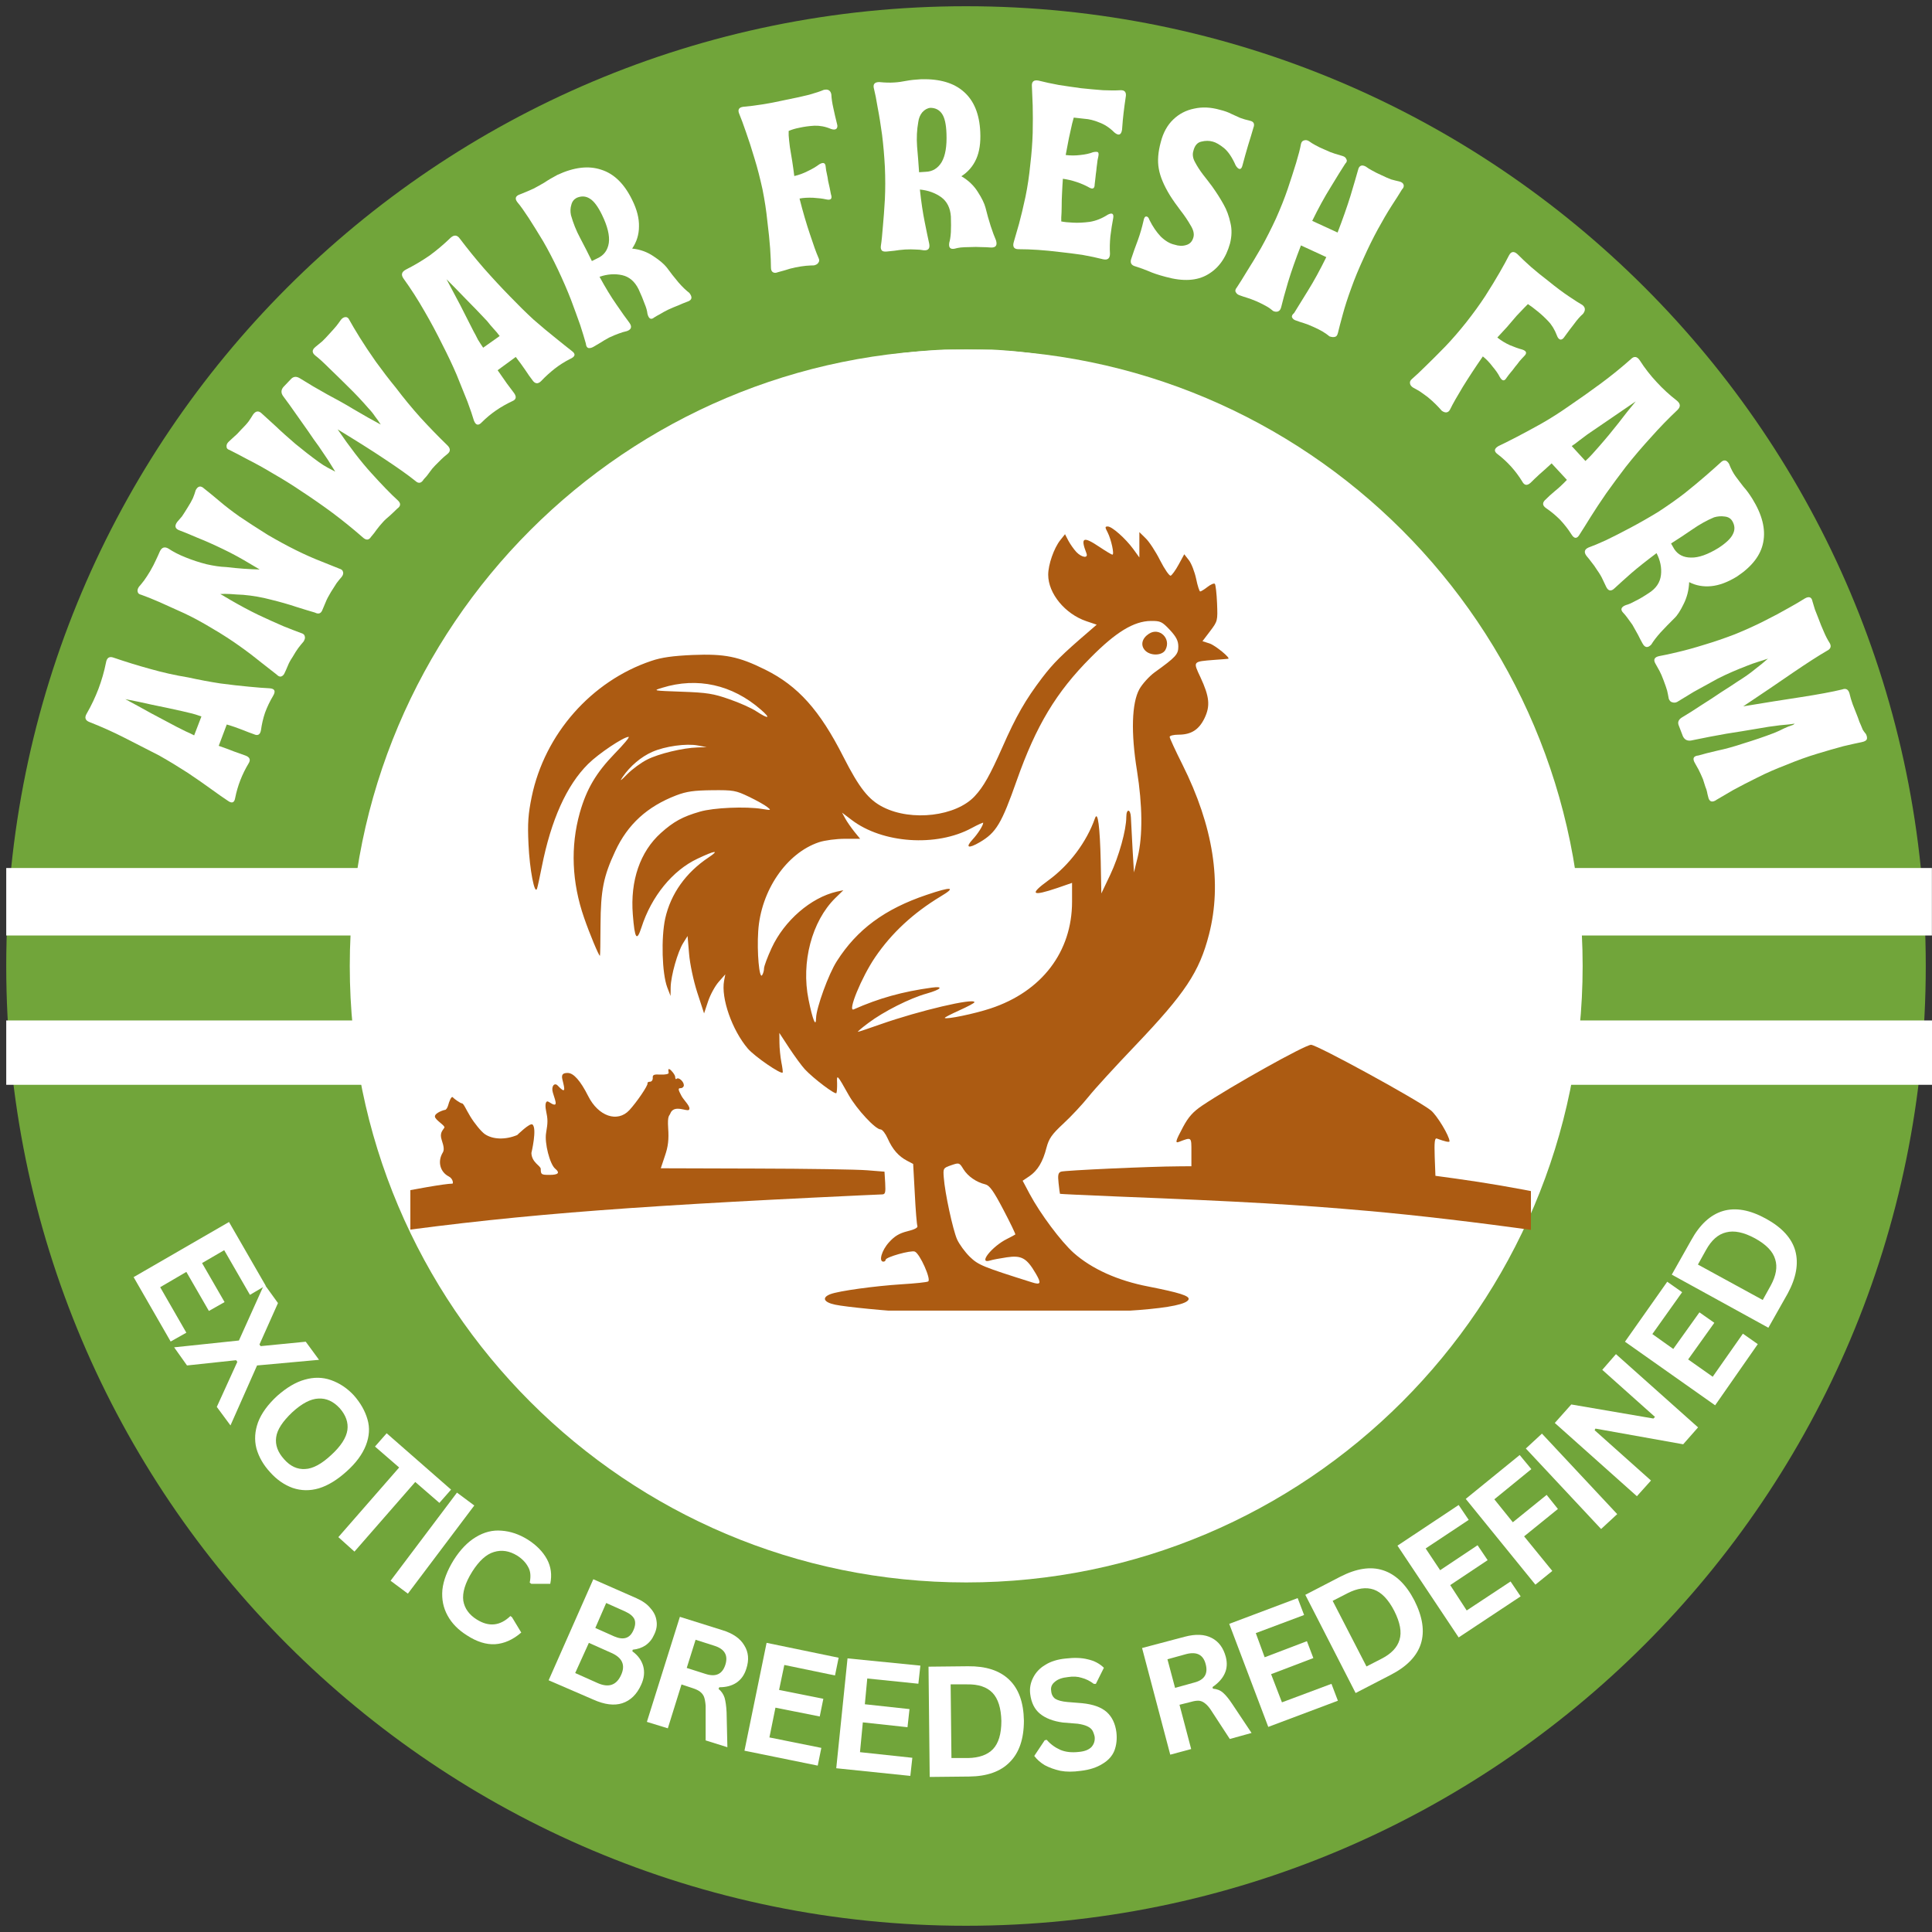
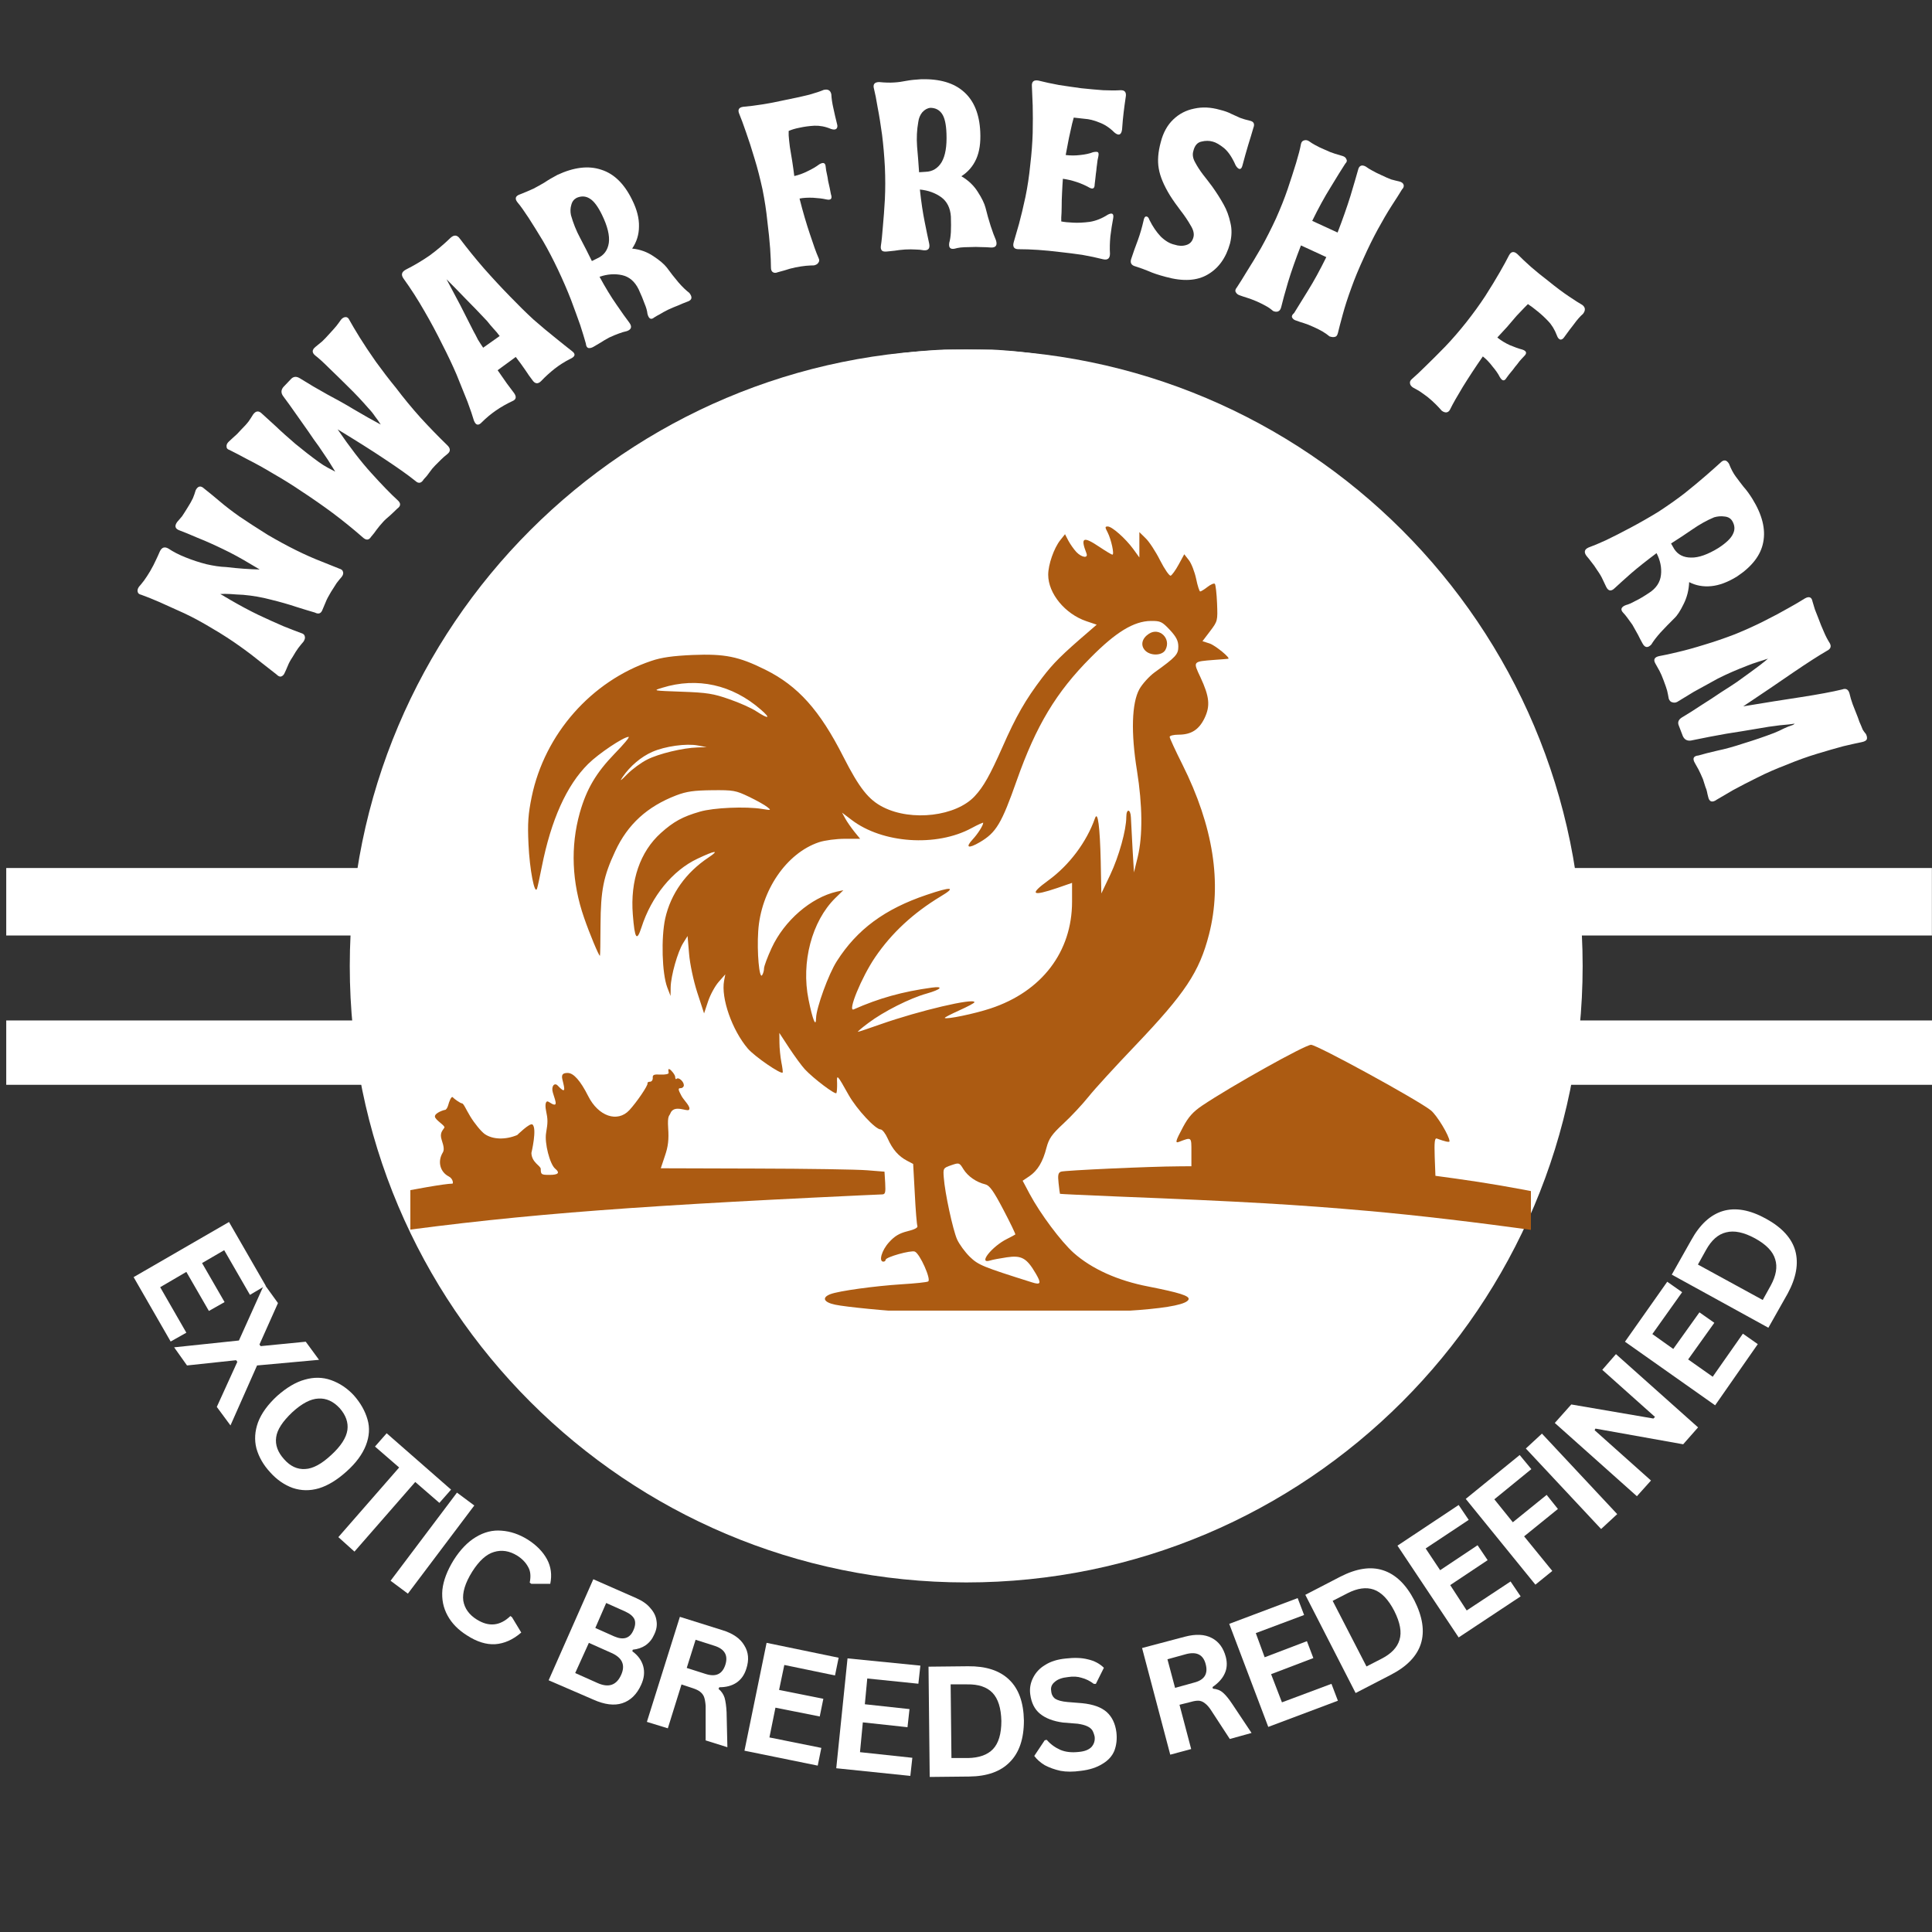
<svg xmlns="http://www.w3.org/2000/svg" width="100" zoomAndPan="magnify" viewBox="0 0 75 75" height="100" preserveAspectRatio="xMidYMid meet" version="1.0">
  <rect x="0" y="0" width="75" height="75" fill="#333333" stroke="none" />
  <defs>
    <g />
    <clipPath id="3b90c2a634">
      <path d="M 0.242 0.242 L 74.758 0.242 L 74.758 74.758 L 0.242 74.758 Z M 0.242 0.242 " clip-rule="nonzero" />
    </clipPath>
    <clipPath id="24aa571708">
-       <path d="M 37.5 0.242 C 16.926 0.242 0.242 16.926 0.242 37.5 C 0.242 58.074 16.926 74.758 37.5 74.758 C 58.074 74.758 74.758 58.074 74.758 37.5 C 74.758 16.926 58.074 0.242 37.5 0.242 Z M 37.5 0.242 " clip-rule="nonzero" />
-     </clipPath>
+       </clipPath>
    <clipPath id="7ff6bf77cb">
      <path d="M 13.578 13.57 L 61.438 13.57 L 61.438 61.43 L 13.578 61.43 Z M 13.578 13.57 " clip-rule="nonzero" />
    </clipPath>
    <clipPath id="b376f3bf90">
      <path d="M 37.508 13.57 C 24.293 13.57 13.578 24.285 13.578 37.5 C 13.578 50.715 24.293 61.43 37.508 61.43 C 50.723 61.43 61.438 50.715 61.438 37.5 C 61.438 24.285 50.723 13.57 37.508 13.57 Z M 37.508 13.57 " clip-rule="nonzero" />
    </clipPath>
    <clipPath id="577bb189f9">
      <path d="M 24 13.57 L 51 13.57 L 51 31 L 24 31 Z M 24 13.57 " clip-rule="nonzero" />
    </clipPath>
    <clipPath id="bd9b003bb7">
      <path d="M 41 40 L 59.43 40 L 59.43 50 L 41 50 Z M 41 40 " clip-rule="nonzero" />
    </clipPath>
    <clipPath id="780cce15d3">
      <path d="M 15.93 41 L 35 41 L 35 50 L 15.93 50 Z M 15.93 41 " clip-rule="nonzero" />
    </clipPath>
    <clipPath id="af38fe2809">
      <path d="M 20 20 L 48 20 L 48 50.879 L 20 50.879 Z M 20 20 " clip-rule="nonzero" />
    </clipPath>
    <clipPath id="d9f39c6a89">
      <path d="M 0.242 33.695 L 14.305 33.695 L 14.305 36.316 L 0.242 36.316 Z M 0.242 33.695 " clip-rule="nonzero" />
    </clipPath>
    <clipPath id="ab344b61f2">
      <path d="M 0.242 39.613 L 14.305 39.613 L 14.305 42.113 L 0.242 42.113 Z M 0.242 39.613 " clip-rule="nonzero" />
    </clipPath>
    <clipPath id="1e2d40657f">
      <path d="M 60.938 39.613 L 75 39.613 L 75 42.113 L 60.938 42.113 Z M 60.938 39.613 " clip-rule="nonzero" />
    </clipPath>
    <clipPath id="51e69c9650">
      <path d="M 60.938 33.695 L 75 33.695 L 75 36.316 L 60.938 36.316 Z M 60.938 33.695 " clip-rule="nonzero" />
    </clipPath>
  </defs>
  <g clip-path="url(#3b90c2a634)">
    <g clip-path="url(#24aa571708)">
      <path fill="#71a53a" d="M 0.242 0.242 L 74.758 0.242 L 74.758 74.758 L 0.242 74.758 Z M 0.242 0.242 " fill-opacity="1" fill-rule="nonzero" />
    </g>
  </g>
  <g clip-path="url(#7ff6bf77cb)">
    <g clip-path="url(#b376f3bf90)">
      <path fill="#ffffff" d="M 13.578 13.57 L 61.438 13.57 L 61.438 61.43 L 13.578 61.43 Z M 13.578 13.57 " fill-opacity="1" fill-rule="nonzero" />
    </g>
  </g>
  <path fill="#ffffff" d="M 21.035 25.27 C 20.098 24.789 19.527 24.445 19.543 24.379 C 19.684 23.734 21.281 21.391 22.391 20.195 L 22.949 19.59 L 23.27 19.867 C 23.445 20.02 24.035 20.535 24.582 21.016 C 25.133 21.496 26.223 22.441 27.012 23.113 C 27.797 23.785 28.477 24.367 28.516 24.402 C 28.559 24.438 28.18 24.445 27.676 24.422 C 26.707 24.371 25.824 24.469 25.141 24.699 C 24.496 24.918 23.578 25.391 23.105 25.75 C 22.867 25.93 22.645 26.074 22.609 26.066 C 22.578 26.059 21.867 25.699 21.035 25.27 Z M 21.035 25.27 " fill-opacity="1" fill-rule="nonzero" />
  <path fill="#ffffff" d="M 47.242 28.625 C 47.402 28.453 47.59 28.188 47.652 28.031 C 47.801 27.684 47.812 26.75 47.68 26.496 C 47.582 26.312 47.586 26.309 47.859 26.367 C 48.695 26.543 48.691 26.543 48.691 26.27 C 48.691 25.941 48.508 25.426 48.238 25.004 C 48.039 24.688 48.031 24.617 48.078 23.898 L 48.125 23.129 L 48.809 22.477 C 49.977 21.363 51.953 19.594 52.031 19.594 C 52.254 19.594 53.785 21.457 54.637 22.766 C 55.18 23.602 55.594 24.32 55.594 24.426 C 55.594 24.484 54.984 24.82 53.152 25.766 C 52.203 26.258 51.066 26.848 50.629 27.086 C 49.629 27.617 47.027 28.941 46.98 28.941 C 46.961 28.941 47.078 28.801 47.242 28.625 Z M 47.242 28.625 " fill-opacity="1" fill-rule="nonzero" />
  <g clip-path="url(#577bb189f9)">
    <path fill="#ffffff" d="M 34.969 30.633 C 34.406 30.434 34.262 30.262 33.699 29.113 C 32.727 27.129 31.82 26.094 30.316 25.246 C 30.051 25.094 29.832 24.934 29.832 24.887 C 29.832 24.84 29.383 24.32 28.832 23.734 C 28.281 23.148 27.582 22.383 27.281 22.035 C 26.434 21.07 24.363 18.469 24.359 18.375 C 24.359 18.254 25.281 17.52 26.074 17.008 C 27.293 16.227 28.945 15.367 29.957 14.996 C 32.434 14.082 34.43 13.664 36.82 13.562 C 40.891 13.387 45.297 14.652 48.859 17.027 C 49.438 17.41 50.074 17.867 50.27 18.035 L 50.625 18.344 L 50.105 19.031 C 49.078 20.387 47.68 22.121 47.617 22.113 C 47.582 22.113 47.363 21.887 47.133 21.613 C 46.672 21.062 46.047 20.691 45.602 20.691 C 45.383 20.691 45.258 20.617 45.012 20.348 C 44.645 19.938 44.332 19.766 43.961 19.762 C 43.805 19.758 43.586 19.703 43.473 19.637 C 43.059 19.402 42.281 19.574 42.168 19.926 C 42.113 20.094 42.102 20.098 41.875 19.965 C 41.535 19.762 41.254 19.867 40.684 20.41 C 39.605 21.438 39.547 22.93 40.539 24.016 L 40.957 24.473 L 40.391 25.035 C 39.613 25.812 38.797 27.105 38.164 28.562 C 37.402 30.309 37.074 30.633 35.926 30.746 C 35.551 30.785 35.316 30.758 34.969 30.633 Z M 34.969 30.633 " fill-opacity="1" fill-rule="nonzero" />
  </g>
  <path fill="#ffffff" d="M 18.004 31.91 C 17.727 31.891 17.473 31.852 17.438 31.82 C 17.383 31.766 17.547 30.191 17.664 29.656 C 17.957 28.312 18.578 26.332 18.707 26.332 C 18.836 26.332 21.293 27.188 21.363 27.258 C 21.406 27.305 21.301 27.516 21.094 27.777 C 20.41 28.668 19.828 30.082 19.637 31.32 L 19.535 31.973 L 19.023 31.957 C 18.738 31.945 18.281 31.926 18.004 31.91 Z M 18.004 31.91 " fill-opacity="1" fill-rule="nonzero" />
  <path fill="#ffffff" d="M 47.898 32.172 C 47.648 31.277 47.41 30.59 47.207 30.184 L 47.008 29.785 L 47.336 29.617 C 47.961 29.301 49.973 28.539 52.773 27.566 C 53.238 27.406 54.199 27.062 54.91 26.801 C 55.621 26.543 56.254 26.332 56.312 26.332 C 56.637 26.332 57.594 29.801 57.715 31.422 L 57.742 31.758 L 57.277 31.816 C 55.508 32.047 50.938 32.48 48.93 32.609 L 48.035 32.668 Z M 47.898 32.172 " fill-opacity="1" fill-rule="nonzero" />
  <path fill="#ffffff" d="M 56.52 37.402 C 55.789 37.219 53.531 36.691 50.797 36.062 C 49.895 35.852 48.926 35.609 48.648 35.523 L 48.145 35.363 L 48.145 33.613 L 49.07 33.637 C 51.289 33.695 57.672 34.105 57.766 34.199 C 57.824 34.258 57.637 35.906 57.469 36.793 C 57.312 37.625 57.344 37.605 56.52 37.402 Z M 56.52 37.402 " fill-opacity="1" fill-rule="nonzero" />
  <path fill="#ffffff" d="M 17.84 37.633 C 17.664 37.066 17.324 34.566 17.402 34.375 C 17.43 34.297 17.715 34.246 18.312 34.207 C 18.789 34.176 19.281 34.133 19.402 34.109 C 19.609 34.07 19.637 34.098 19.773 34.555 C 20.145 35.773 20.676 36.043 21.262 35.309 C 21.398 35.133 21.402 35.133 21.461 35.297 C 21.496 35.391 21.629 35.707 21.762 36.004 C 21.895 36.301 22 36.586 22 36.645 C 22 36.699 21.727 36.824 21.391 36.922 C 20.668 37.137 18.086 37.781 17.969 37.781 C 17.926 37.781 17.867 37.715 17.84 37.633 Z M 17.84 37.633 " fill-opacity="1" fill-rule="nonzero" />
  <path fill="#ffffff" d="M 42.41 43.902 C 43.418 42.863 45.812 40.246 46.27 39.691 C 46.895 38.926 47.426 37.949 47.734 37 C 47.961 36.301 47.988 36.262 48.18 36.309 C 48.473 36.383 50.953 37.484 53.953 38.871 C 54.324 39.043 55.035 39.367 55.531 39.586 C 56.184 39.879 56.438 40.031 56.438 40.141 C 56.438 40.367 55.602 41.992 55.484 41.992 C 55.426 41.992 55.305 41.938 55.215 41.875 C 54.887 41.648 52.84 40.523 51.879 40.043 L 50.898 39.551 L 50.277 39.875 C 47.816 41.152 46.082 42.219 45.234 42.977 C 45.004 43.18 44.988 43.242 44.988 43.773 L 44.988 44.348 L 41.98 44.348 Z M 42.41 43.902 " fill-opacity="1" fill-rule="nonzero" />
  <path fill="#ffffff" d="M 26.801 44.051 C 26.801 43.801 26.848 43.727 27.09 43.582 C 27.434 43.379 27.496 43.242 27.383 42.938 C 27.332 42.809 27.285 42.508 27.277 42.266 C 27.254 41.719 27.062 41.445 26.457 41.102 C 26.082 40.887 25.934 40.848 25.621 40.879 C 25.07 40.934 24.699 41.223 24.176 42.012 C 24.031 42.23 23.867 42.41 23.82 42.41 C 23.77 42.41 23.633 42.23 23.516 42.012 C 22.973 40.98 22.266 40.586 21.59 40.934 C 21.273 41.098 20.832 41.613 20.684 41.984 C 20.43 42.625 20.289 42.918 20.238 42.918 C 20.098 42.918 18.766 40.434 18.84 40.312 C 18.863 40.273 19.273 40.082 19.75 39.883 C 21.637 39.098 22.145 38.891 22.562 38.746 L 22.996 38.594 L 23.262 38.82 C 23.637 39.137 23.832 39.102 24.293 38.648 C 24.512 38.434 24.707 38.27 24.723 38.293 C 24.738 38.312 24.875 38.555 25.027 38.832 C 25.422 39.555 25.84 39.969 26.176 39.969 C 26.387 39.969 26.496 40.035 26.676 40.273 C 26.895 40.562 26.93 40.574 27.273 40.527 C 27.625 40.48 27.645 40.488 27.883 40.836 C 28.207 41.305 28.938 41.988 29.418 42.27 C 29.875 42.535 30.699 42.832 30.992 42.832 C 31.105 42.832 31.309 42.926 31.445 43.039 C 31.582 43.156 31.844 43.289 32.027 43.34 C 32.215 43.391 32.43 43.512 32.508 43.609 C 32.59 43.711 32.758 43.898 32.883 44.035 C 33.012 44.168 33.113 44.293 33.113 44.312 C 33.113 44.332 31.695 44.348 29.957 44.348 L 26.801 44.348 Z M 26.801 44.051 " fill-opacity="1" fill-rule="nonzero" />
  <g clip-path="url(#bd9b003bb7)">
    <path fill="#ac5b12" d="M 66.582 48.891 C 62.309 48.098 56.984 47.352 53.109 47.008 C 50.383 46.766 48.258 46.641 43.391 46.449 C 42.164 46.398 41.156 46.352 41.148 46.344 C 41.141 46.332 41.117 46.148 41.094 45.93 C 41.059 45.617 41.078 45.523 41.188 45.484 C 41.312 45.434 44.66 45.281 45.766 45.277 L 46.25 45.273 L 46.25 44.723 C 46.25 44.125 46.266 44.137 45.766 44.328 C 45.609 44.387 45.633 44.297 45.93 43.742 C 46.133 43.363 46.312 43.16 46.664 42.922 C 47.777 42.172 50.664 40.559 50.895 40.559 C 51.125 40.559 55.039 42.699 55.547 43.105 C 55.781 43.293 56.27 44.102 56.27 44.305 C 56.27 44.355 56.082 44.312 55.781 44.199 C 55.695 44.168 55.676 44.324 55.695 44.902 L 55.723 45.645 L 56.52 45.754 C 61.176 46.398 66.332 47.766 68.898 49.035 L 69.445 49.305 L 69.109 49.301 C 68.922 49.301 67.785 49.113 66.582 48.891 Z M 66.582 48.891 " fill-opacity="1" fill-rule="nonzero" />
  </g>
  <g clip-path="url(#780cce15d3)">
    <path fill="#ac5b12" d="M 5.688 49.297 C 5.777 49.023 9.059 47.797 11.266 47.207 C 12.945 46.762 17.012 45.949 17.562 45.949 C 17.602 45.949 17.59 45.754 17.418 45.668 C 17.098 45.504 16.969 45.105 17.188 44.742 C 17.242 44.656 17.242 44.531 17.148 44.258 C 17.055 43.98 17.184 43.887 17.25 43.777 C 17.301 43.699 16.883 43.477 16.883 43.34 C 16.883 43.199 17.234 43.086 17.277 43.086 C 17.316 43.086 17.371 43.004 17.398 42.906 C 17.43 42.781 17.523 42.52 17.582 42.602 C 17.621 42.648 17.871 42.832 17.934 42.832 C 17.996 42.832 18.086 43.059 18.254 43.336 C 18.422 43.613 18.676 43.922 18.816 44.023 C 19.125 44.238 19.621 44.254 20.078 44.062 C 20.078 44.062 20.57 43.578 20.668 43.652 C 20.859 43.797 20.629 44.758 20.629 44.758 C 20.641 45.133 20.992 45.254 20.992 45.379 C 20.992 45.594 21.016 45.609 21.328 45.609 C 21.676 45.609 21.75 45.531 21.551 45.367 C 21.344 45.195 21.133 44.367 21.199 43.984 C 21.27 43.562 21.27 43.465 21.195 43.102 C 21.148 42.867 21.188 42.699 21.305 42.777 C 21.688 43.031 21.578 42.789 21.465 42.426 C 21.383 42.164 21.527 42.016 21.645 42.137 C 21.961 42.473 21.938 42.324 21.832 41.906 C 21.781 41.699 21.867 41.652 22.039 41.652 C 22.266 41.652 22.535 41.957 22.832 42.547 C 23.227 43.336 23.969 43.59 24.43 43.098 C 24.719 42.785 25.16 42.137 25.137 42.055 C 25.125 42.02 25.168 41.992 25.234 41.992 C 25.297 41.992 25.344 41.926 25.34 41.844 C 25.328 41.723 25.387 41.699 25.645 41.715 C 25.816 41.723 25.957 41.695 25.957 41.652 C 25.957 41.609 25.918 41.477 25.984 41.504 C 26.055 41.531 26.211 41.73 26.211 41.805 C 26.211 41.875 26.234 41.91 26.266 41.879 C 26.344 41.805 26.547 41.984 26.547 42.129 C 26.547 42.191 26.492 42.242 26.422 42.242 C 26.316 42.242 26.32 42.293 26.457 42.547 C 26.547 42.715 26.84 42.977 26.746 43.082 C 26.672 43.168 26.16 42.855 26.02 43.23 C 25.984 43.328 25.906 43.293 25.938 43.789 C 25.969 44.238 25.938 44.508 25.812 44.871 L 25.652 45.352 L 29.32 45.363 C 31.336 45.367 33.293 45.398 33.664 45.43 L 34.336 45.484 L 34.363 45.926 C 34.383 46.305 34.367 46.367 34.234 46.367 C 34.152 46.367 32.945 46.426 31.559 46.492 C 22.738 46.926 18.723 47.285 12.699 48.188 C 11.395 48.383 6.32 49.254 5.848 49.359 C 5.711 49.395 5.664 49.375 5.688 49.297 Z M 5.688 49.297 " fill-opacity="1" fill-rule="nonzero" />
  </g>
  <path fill="#ac5b12" d="M 44.445 25.242 C 44.266 25.043 44.332 24.777 44.602 24.602 C 45.008 24.336 45.477 24.793 45.242 25.227 C 45.117 25.461 44.648 25.469 44.445 25.242 Z M 44.445 25.242 " fill-opacity="1" fill-rule="nonzero" />
  <g clip-path="url(#af38fe2809)">
    <path fill="#ac5b12" d="M 35.43 50.941 C 34.488 50.898 32.82 50.734 32.422 50.648 C 31.973 50.555 31.891 50.371 32.238 50.238 C 32.566 50.113 33.957 49.922 35.008 49.855 C 35.52 49.824 35.98 49.777 36.031 49.746 C 36.16 49.676 35.707 48.66 35.512 48.586 C 35.355 48.527 34.379 48.801 34.379 48.906 C 34.379 48.945 34.34 48.977 34.293 48.977 C 34.102 48.977 34.227 48.539 34.508 48.23 C 34.727 47.984 34.914 47.875 35.227 47.797 C 35.5 47.73 35.637 47.66 35.613 47.594 C 35.59 47.535 35.543 46.969 35.512 46.336 L 35.449 45.184 L 35.211 45.059 C 34.883 44.887 34.648 44.621 34.461 44.199 C 34.375 44.004 34.25 43.844 34.184 43.844 C 33.984 43.844 33.258 43.062 32.945 42.508 C 32.492 41.699 32.48 41.691 32.496 42.051 C 32.5 42.227 32.488 42.398 32.469 42.434 C 32.426 42.508 31.582 41.871 31.25 41.516 C 31.125 41.383 30.852 41.008 30.637 40.684 L 30.254 40.098 L 30.258 40.477 C 30.258 40.684 30.293 41.023 30.332 41.234 C 30.375 41.441 30.395 41.621 30.383 41.637 C 30.309 41.711 29.293 41.012 29.031 40.707 C 28.422 39.992 27.984 38.75 28.109 38.074 L 28.156 37.824 L 27.902 38.113 C 27.762 38.27 27.574 38.613 27.488 38.871 L 27.332 39.34 L 27.066 38.523 C 26.918 38.062 26.781 37.414 26.75 37.023 L 26.691 36.336 L 26.523 36.605 C 26.309 36.941 26.043 37.879 26.035 38.328 L 26.031 38.664 L 25.902 38.328 C 25.699 37.785 25.66 36.406 25.824 35.652 C 26.039 34.699 26.621 33.875 27.508 33.285 C 27.953 32.988 27.762 33.008 27.074 33.336 C 26.109 33.789 25.289 34.797 24.902 36 C 24.719 36.566 24.641 36.457 24.566 35.504 C 24.461 34.188 24.848 33.062 25.656 32.336 C 26.148 31.895 26.496 31.703 27.172 31.508 C 27.703 31.352 28.953 31.301 29.578 31.402 C 29.938 31.461 29.949 31.457 29.789 31.332 C 29.695 31.254 29.375 31.074 29.074 30.93 C 28.562 30.684 28.469 30.668 27.645 30.676 C 26.938 30.684 26.656 30.723 26.254 30.875 C 25.125 31.309 24.367 32 23.883 33.043 C 23.426 34.02 23.32 34.559 23.312 35.906 C 23.309 36.566 23.301 37.105 23.289 37.105 C 23.246 37.105 22.887 36.246 22.676 35.633 C 22.195 34.254 22.141 32.859 22.508 31.551 C 22.77 30.629 23.141 30 23.859 29.258 C 24.211 28.898 24.457 28.605 24.402 28.605 C 24.207 28.605 23.242 29.25 22.832 29.656 C 21.996 30.484 21.391 31.832 21.031 33.656 C 20.953 34.051 20.871 34.43 20.848 34.496 C 20.754 34.762 20.559 33.746 20.516 32.77 C 20.477 31.953 20.504 31.602 20.641 30.93 C 21.145 28.496 22.957 26.438 25.285 25.656 C 25.684 25.52 26.117 25.461 26.887 25.426 C 28.133 25.375 28.676 25.484 29.707 25.996 C 30.98 26.629 31.82 27.566 32.742 29.383 C 33.359 30.594 33.719 31.051 34.289 31.336 C 35.395 31.895 37.117 31.688 37.84 30.906 C 38.18 30.543 38.434 30.086 38.914 29.004 C 39.441 27.805 39.809 27.164 40.453 26.316 C 40.891 25.742 41.211 25.422 42.285 24.5 L 42.574 24.25 L 42.168 24.113 C 41.344 23.832 40.691 23.039 40.691 22.312 C 40.691 21.918 40.914 21.277 41.16 20.969 L 41.344 20.738 L 41.473 20.988 C 41.547 21.125 41.684 21.32 41.781 21.426 C 41.992 21.648 42.254 21.684 42.176 21.48 C 41.934 20.855 42.047 20.805 42.691 21.238 C 42.93 21.398 43.152 21.531 43.184 21.531 C 43.266 21.531 43.137 20.941 43 20.672 C 42.891 20.465 42.891 20.438 43.004 20.438 C 43.168 20.438 43.691 20.902 43.992 21.312 L 44.23 21.641 L 44.23 20.656 L 44.473 20.895 C 44.609 21.023 44.863 21.41 45.035 21.754 C 45.211 22.098 45.395 22.363 45.445 22.348 C 45.492 22.332 45.633 22.141 45.754 21.918 L 45.973 21.516 L 46.152 21.746 C 46.25 21.871 46.375 22.195 46.434 22.469 C 46.488 22.738 46.562 22.961 46.59 22.961 C 46.621 22.961 46.75 22.883 46.875 22.785 C 47 22.688 47.125 22.633 47.16 22.664 C 47.191 22.699 47.23 23.035 47.246 23.418 C 47.273 24.098 47.27 24.113 46.977 24.5 L 46.68 24.891 L 46.957 24.98 C 47.184 25.055 47.801 25.566 47.676 25.574 C 47.656 25.578 47.414 25.598 47.137 25.617 C 46.293 25.684 46.309 25.668 46.602 26.293 C 46.953 27.047 46.988 27.406 46.758 27.883 C 46.539 28.332 46.238 28.52 45.75 28.52 C 45.562 28.52 45.406 28.559 45.406 28.605 C 45.406 28.652 45.629 29.137 45.902 29.68 C 47.102 32.082 47.445 34.281 46.934 36.273 C 46.559 37.734 46.008 38.559 44.059 40.602 C 43.309 41.387 42.492 42.277 42.254 42.578 C 42.012 42.879 41.57 43.352 41.273 43.625 C 40.828 44.039 40.719 44.199 40.625 44.551 C 40.484 45.105 40.281 45.441 39.961 45.66 L 39.699 45.836 L 39.973 46.352 C 40.387 47.125 41.188 48.195 41.676 48.633 C 42.379 49.258 43.387 49.715 44.59 49.945 C 45.781 50.18 46.184 50.305 46.141 50.441 C 46.023 50.801 43.426 51.004 39.148 50.984 C 37.383 50.973 35.707 50.957 35.43 50.941 Z M 40.203 49.43 C 39.855 48.836 39.656 48.723 39.082 48.809 C 38.82 48.848 38.527 48.902 38.43 48.934 C 37.953 49.082 38.508 48.383 39.094 48.094 C 39.254 48.012 39.398 47.938 39.414 47.922 C 39.43 47.91 39.223 47.477 38.953 46.965 C 38.57 46.234 38.414 46.016 38.25 45.977 C 37.895 45.891 37.574 45.664 37.402 45.391 C 37.242 45.129 37.234 45.129 36.926 45.234 C 36.617 45.34 36.609 45.355 36.637 45.707 C 36.68 46.309 36.988 47.73 37.152 48.109 C 37.238 48.301 37.461 48.605 37.648 48.789 C 37.98 49.109 38.141 49.176 40.062 49.781 C 40.406 49.891 40.434 49.82 40.203 49.43 Z M 34.184 39.762 C 35.684 39.234 37.828 38.73 37.828 38.906 C 37.828 38.938 37.562 39.078 37.238 39.223 C 36.914 39.371 36.66 39.5 36.676 39.516 C 36.738 39.582 37.828 39.355 38.453 39.148 C 40.441 38.492 41.617 36.949 41.617 35.004 L 41.617 34.273 L 41.051 34.469 C 40.047 34.809 39.945 34.723 40.703 34.172 C 41.512 33.582 42.184 32.684 42.508 31.762 C 42.617 31.457 42.699 32.098 42.73 33.434 L 42.754 34.684 L 43.102 33.953 C 43.438 33.242 43.723 32.219 43.723 31.715 C 43.723 31.375 43.891 31.398 43.902 31.738 C 43.91 31.891 43.938 32.43 43.965 32.941 L 44.02 33.867 L 44.168 33.262 C 44.363 32.441 44.352 31.262 44.137 29.914 C 43.898 28.441 43.934 27.293 44.23 26.754 C 44.344 26.551 44.609 26.258 44.816 26.105 C 45.652 25.504 45.742 25.402 45.742 25.098 C 45.742 24.879 45.664 24.723 45.414 24.453 C 45.109 24.129 45.047 24.102 44.676 24.105 C 44.016 24.113 43.32 24.535 42.336 25.531 C 41 26.871 40.219 28.176 39.473 30.289 C 38.879 31.977 38.672 32.32 38.035 32.695 C 37.586 32.957 37.461 32.906 37.762 32.582 C 37.957 32.371 38.168 32.043 38.168 31.941 C 38.168 31.922 37.965 32.012 37.719 32.145 C 36.355 32.887 34.254 32.742 33.059 31.828 L 32.688 31.547 L 32.816 31.781 C 32.887 31.91 33.047 32.137 33.168 32.289 L 33.391 32.562 L 32.793 32.562 C 32.465 32.562 32.016 32.621 31.793 32.695 C 30.531 33.117 29.535 34.574 29.434 36.148 C 29.379 36.965 29.477 38.031 29.586 37.855 C 29.629 37.793 29.66 37.672 29.66 37.586 C 29.664 37.5 29.793 37.152 29.953 36.805 C 30.445 35.738 31.48 34.844 32.484 34.613 L 32.738 34.559 L 32.422 34.867 C 31.516 35.762 31.094 37.355 31.387 38.801 C 31.547 39.59 31.676 39.91 31.68 39.52 C 31.688 39.129 32.164 37.809 32.488 37.309 C 33.273 36.078 34.348 35.285 35.973 34.738 C 36.949 34.406 37.137 34.43 36.52 34.797 C 35.453 35.441 34.613 36.219 33.973 37.16 C 33.445 37.934 32.887 39.297 33.141 39.184 C 34.121 38.75 35.031 38.496 36.168 38.34 C 36.656 38.273 36.539 38.41 35.973 38.57 C 35.324 38.75 34.301 39.266 33.711 39.711 C 33.457 39.898 33.277 40.055 33.305 40.055 C 33.336 40.055 33.73 39.922 34.184 39.762 Z M 25.121 29.488 C 25.57 29.258 26.516 29.031 27.078 29.016 L 27.434 29.004 L 27.098 28.941 C 26.641 28.852 25.816 28.969 25.32 29.188 C 24.887 29.379 24.461 29.738 24.172 30.16 C 24.043 30.348 24.09 30.32 24.348 30.055 C 24.543 29.859 24.891 29.602 25.121 29.488 Z M 29.535 27.547 C 28.426 26.578 27.07 26.277 25.707 26.699 C 25.332 26.812 25.344 26.812 26.465 26.852 C 27.449 26.887 27.695 26.926 28.316 27.145 C 28.711 27.281 29.184 27.492 29.367 27.617 C 29.848 27.93 29.934 27.891 29.535 27.547 Z M 29.535 27.547 " fill-opacity="1" fill-rule="nonzero" />
  </g>
  <g clip-path="url(#d9f39c6a89)">
    <path fill="#ffffff" d="M 0.242 33.695 L 14.301 33.695 L 14.301 36.316 L 0.242 36.316 Z M 0.242 33.695 " fill-opacity="1" fill-rule="nonzero" />
  </g>
  <g clip-path="url(#ab344b61f2)">
    <path fill="#ffffff" d="M 0.242 39.613 L 14.305 39.613 L 14.305 42.113 L 0.242 42.113 Z M 0.242 39.613 " fill-opacity="1" fill-rule="nonzero" />
  </g>
  <g clip-path="url(#1e2d40657f)">
    <path fill="#ffffff" d="M 60.938 39.613 L 75 39.613 L 75 42.113 L 60.938 42.113 Z M 60.938 39.613 " fill-opacity="1" fill-rule="nonzero" />
  </g>
  <g clip-path="url(#51e69c9650)">
    <path fill="#ffffff" d="M 60.938 33.695 L 74.996 33.695 L 74.996 36.316 L 60.938 36.316 Z M 60.938 33.695 " fill-opacity="1" fill-rule="nonzero" />
  </g>
  <g fill="#ffffff" fill-opacity="1">
    <g transform="translate(4.374, 47.916)">
      <g />
    </g>
  </g>
  <g fill="#ffffff" fill-opacity="1">
    <g transform="translate(4.906, 49.094)">
      <g>
        <path d="M 2.328 0.281 L 1.312 0.875 L 2.328 2.641 L 1.719 2.984 L 0.281 0.484 L 3.984 -1.656 L 5.406 0.812 L 4.797 1.172 L 3.797 -0.562 L 2.938 -0.062 L 3.812 1.453 L 3.203 1.797 Z M 2.328 0.281 " />
      </g>
    </g>
  </g>
  <g fill="#ffffff" fill-opacity="1">
    <g transform="translate(6.713, 52.241)">
      <g>
        <path d="M 0.547 0.766 L 0.047 0.062 L 2.562 -0.203 L 3.547 -2.391 L 4.078 -1.656 L 3.359 -0.047 L 3.406 0.016 L 5.156 -0.156 L 5.672 0.547 L 3.266 0.766 L 2.234 3.094 L 1.703 2.375 L 2.5 0.625 L 2.453 0.562 Z M 0.547 0.766 " />
      </g>
    </g>
  </g>
  <g fill="#ffffff" fill-opacity="1">
    <g transform="translate(8.955, 55.386)">
      <g>
        <path d="M 1.531 1.766 C 1.27 1.484 1.094 1.176 1 0.844 C 0.914 0.508 0.938 0.172 1.062 -0.172 C 1.195 -0.523 1.445 -0.867 1.812 -1.203 C 2.176 -1.523 2.531 -1.734 2.875 -1.828 C 3.227 -1.93 3.566 -1.926 3.891 -1.812 C 4.223 -1.695 4.52 -1.5 4.781 -1.219 C 5.039 -0.926 5.219 -0.613 5.312 -0.281 C 5.406 0.039 5.383 0.375 5.25 0.719 C 5.113 1.07 4.863 1.41 4.5 1.734 C 4.133 2.066 3.773 2.285 3.422 2.391 C 3.078 2.492 2.738 2.488 2.406 2.375 C 2.082 2.258 1.789 2.055 1.531 1.766 Z M 2.078 1.266 C 2.316 1.535 2.586 1.66 2.891 1.641 C 3.191 1.629 3.531 1.445 3.906 1.094 C 4.281 0.75 4.488 0.426 4.531 0.125 C 4.57 -0.164 4.473 -0.445 4.234 -0.719 C 3.984 -0.988 3.707 -1.113 3.406 -1.094 C 3.102 -1.082 2.766 -0.906 2.391 -0.562 C 2.016 -0.207 1.805 0.113 1.766 0.406 C 1.723 0.707 1.828 0.992 2.078 1.266 Z M 2.078 1.266 " />
      </g>
    </g>
  </g>
  <g fill="#ffffff" fill-opacity="1">
    <g transform="translate(12.104, 58.78)">
      <g>
        <path d="M 5.406 -0.953 L 4.953 -0.438 L 4.016 -1.25 L 1.656 1.453 L 1.031 0.891 L 3.391 -1.812 L 2.453 -2.625 L 2.906 -3.141 Z M 5.406 -0.953 " />
      </g>
    </g>
  </g>
  <g fill="#ffffff" fill-opacity="1">
    <g transform="translate(14.709, 61.021)">
      <g>
        <path d="M 1.125 0.844 L 0.453 0.344 L 3.031 -3.078 L 3.703 -2.578 Z M 1.125 0.844 " />
      </g>
    </g>
  </g>
  <g fill="#ffffff" fill-opacity="1">
    <g transform="translate(16.173, 62.187)">
      <g>
        <path d="M 1.953 1.297 C 1.617 1.086 1.367 0.832 1.203 0.531 C 1.035 0.227 0.969 -0.102 1 -0.469 C 1.039 -0.832 1.188 -1.219 1.438 -1.625 C 1.695 -2.031 1.984 -2.328 2.297 -2.516 C 2.617 -2.711 2.953 -2.797 3.297 -2.766 C 3.641 -2.742 3.977 -2.629 4.312 -2.422 C 4.656 -2.203 4.906 -1.945 5.062 -1.656 C 5.219 -1.363 5.258 -1.047 5.188 -0.703 L 4.453 -0.703 L 4.391 -0.75 C 4.441 -1 4.422 -1.203 4.328 -1.359 C 4.242 -1.523 4.102 -1.672 3.906 -1.797 C 3.602 -1.984 3.301 -2.031 3 -1.938 C 2.707 -1.852 2.426 -1.598 2.156 -1.172 C 1.883 -0.734 1.77 -0.359 1.812 -0.047 C 1.863 0.254 2.039 0.5 2.344 0.688 C 2.812 0.977 3.242 0.93 3.641 0.547 L 3.703 0.594 L 4.062 1.188 C 3.738 1.469 3.398 1.617 3.047 1.641 C 2.703 1.66 2.336 1.547 1.953 1.297 Z M 1.953 1.297 " />
      </g>
    </g>
  </g>
  <g fill="#ffffff" fill-opacity="1">
    <g transform="translate(19.655, 64.33)">
      <g />
    </g>
  </g>
  <g fill="#ffffff" fill-opacity="1">
    <g transform="translate(20.782, 64.994)">
      <g>
        <path d="M 0.516 0.234 L 2.25 -3.688 L 3.922 -2.953 C 4.16 -2.848 4.344 -2.719 4.469 -2.562 C 4.602 -2.414 4.68 -2.254 4.703 -2.078 C 4.734 -1.898 4.703 -1.719 4.609 -1.531 C 4.535 -1.363 4.426 -1.227 4.281 -1.125 C 4.145 -1.031 3.977 -0.973 3.781 -0.953 L 3.766 -0.891 C 3.984 -0.734 4.125 -0.539 4.188 -0.312 C 4.25 -0.082 4.223 0.156 4.109 0.406 C 3.941 0.781 3.695 1.02 3.375 1.125 C 3.062 1.227 2.688 1.18 2.25 0.984 Z M 3.062 -1.469 C 3.426 -1.312 3.676 -1.395 3.812 -1.719 C 3.883 -1.883 3.895 -2.023 3.844 -2.141 C 3.789 -2.254 3.672 -2.352 3.484 -2.438 L 2.75 -2.766 L 2.328 -1.797 Z M 2.422 0.344 C 2.848 0.531 3.148 0.426 3.328 0.031 C 3.504 -0.352 3.379 -0.641 2.953 -0.828 L 2.078 -1.219 L 1.547 -0.047 Z M 2.422 0.344 " />
      </g>
    </g>
  </g>
  <g fill="#ffffff" fill-opacity="1">
    <g transform="translate(24.581, 66.671)">
      <g>
        <path d="M 0.531 0.172 L 1.812 -3.906 L 3.453 -3.391 C 3.867 -3.266 4.156 -3.066 4.312 -2.797 C 4.477 -2.535 4.504 -2.234 4.391 -1.891 C 4.316 -1.648 4.188 -1.469 4 -1.344 C 3.82 -1.227 3.602 -1.172 3.344 -1.172 L 3.312 -1.109 C 3.426 -1.016 3.504 -0.898 3.547 -0.766 C 3.586 -0.629 3.613 -0.441 3.625 -0.203 L 3.656 1.156 L 2.812 0.891 L 2.812 -0.453 C 2.801 -0.598 2.781 -0.711 2.75 -0.797 C 2.719 -0.879 2.664 -0.945 2.594 -1 C 2.531 -1.051 2.43 -1.098 2.297 -1.141 L 1.875 -1.281 L 1.344 0.422 Z M 2.812 -1.688 C 3.207 -1.562 3.461 -1.68 3.578 -2.047 C 3.691 -2.41 3.551 -2.656 3.156 -2.781 L 2.422 -3.016 L 2.078 -1.922 Z M 2.812 -1.688 " />
      </g>
    </g>
  </g>
  <g fill="#ffffff" fill-opacity="1">
    <g transform="translate(28.353, 67.853)">
      <g>
        <path d="M 1.75 -1.562 L 1.516 -0.406 L 3.531 0 L 3.391 0.688 L 0.547 0.109 L 1.406 -4.078 L 4.203 -3.5 L 4.062 -2.812 L 2.094 -3.219 L 1.891 -2.25 L 3.609 -1.906 L 3.469 -1.219 Z M 1.75 -1.562 " />
      </g>
    </g>
  </g>
  <g fill="#ffffff" fill-opacity="1">
    <g transform="translate(31.901, 68.581)">
      <g>
        <path d="M 1.594 -1.719 L 1.484 -0.562 L 3.516 -0.344 L 3.438 0.359 L 0.562 0.062 L 1 -4.203 L 3.828 -3.922 L 3.75 -3.219 L 1.766 -3.422 L 1.672 -2.422 L 3.406 -2.234 L 3.328 -1.531 Z M 1.594 -1.719 " />
      </g>
    </g>
  </g>
  <g fill="#ffffff" fill-opacity="1">
    <g transform="translate(35.529, 68.981)">
      <g>
        <path d="M 2.047 -4.297 C 2.742 -4.305 3.273 -4.133 3.641 -3.781 C 4.016 -3.426 4.207 -2.895 4.219 -2.188 C 4.219 -1.477 4.035 -0.941 3.672 -0.578 C 3.316 -0.211 2.789 -0.023 2.094 -0.016 L 0.562 0 L 0.516 -4.281 Z M 2.047 -0.734 C 2.484 -0.742 2.805 -0.859 3.016 -1.078 C 3.234 -1.305 3.344 -1.672 3.344 -2.172 C 3.332 -2.672 3.219 -3.035 3 -3.266 C 2.781 -3.492 2.453 -3.602 2.016 -3.594 L 1.375 -3.594 L 1.406 -0.734 Z M 2.047 -0.734 " />
      </g>
    </g>
  </g>
  <g fill="#ffffff" fill-opacity="1">
    <g transform="translate(40.072, 68.915)">
      <g>
        <path d="M 1.891 -0.172 C 1.586 -0.129 1.32 -0.129 1.094 -0.172 C 0.863 -0.223 0.66 -0.297 0.484 -0.391 C 0.316 -0.492 0.18 -0.613 0.078 -0.75 L 0.484 -1.359 L 0.562 -1.375 C 0.707 -1.207 0.883 -1.078 1.094 -0.984 C 1.301 -0.898 1.539 -0.875 1.812 -0.906 C 2.031 -0.926 2.191 -0.988 2.297 -1.094 C 2.398 -1.207 2.441 -1.344 2.422 -1.5 C 2.398 -1.602 2.367 -1.688 2.328 -1.75 C 2.285 -1.812 2.219 -1.863 2.125 -1.906 C 2.039 -1.945 1.922 -1.977 1.766 -2 L 1.188 -2.047 C 0.812 -2.098 0.516 -2.211 0.297 -2.391 C 0.086 -2.566 -0.035 -2.816 -0.078 -3.141 C -0.109 -3.367 -0.07 -3.582 0.031 -3.781 C 0.133 -3.988 0.289 -4.156 0.5 -4.281 C 0.707 -4.414 0.973 -4.5 1.297 -4.531 C 1.629 -4.57 1.914 -4.562 2.156 -4.5 C 2.406 -4.445 2.613 -4.336 2.781 -4.172 L 2.469 -3.547 L 2.391 -3.547 C 2.242 -3.66 2.086 -3.738 1.922 -3.781 C 1.766 -3.832 1.586 -3.844 1.391 -3.812 C 1.16 -3.789 0.988 -3.727 0.875 -3.625 C 0.758 -3.531 0.711 -3.414 0.734 -3.281 C 0.742 -3.145 0.797 -3.039 0.891 -2.969 C 0.992 -2.906 1.148 -2.863 1.359 -2.844 L 1.938 -2.797 C 2.363 -2.754 2.68 -2.641 2.891 -2.453 C 3.098 -2.266 3.223 -2.004 3.266 -1.672 C 3.297 -1.41 3.27 -1.172 3.188 -0.953 C 3.102 -0.742 2.945 -0.57 2.719 -0.438 C 2.5 -0.301 2.223 -0.211 1.891 -0.172 Z M 1.891 -0.172 " />
      </g>
    </g>
  </g>
  <g fill="#ffffff" fill-opacity="1">
    <g transform="translate(43.595, 68.451)">
      <g />
    </g>
  </g>
  <g fill="#ffffff" fill-opacity="1">
    <g transform="translate(44.882, 68.257)">
      <g>
        <path d="M 0.547 -0.141 L -0.547 -4.281 L 1.109 -4.719 C 1.535 -4.832 1.883 -4.816 2.156 -4.672 C 2.426 -4.535 2.609 -4.289 2.703 -3.938 C 2.766 -3.695 2.75 -3.477 2.656 -3.281 C 2.57 -3.094 2.414 -2.922 2.188 -2.766 L 2.203 -2.703 C 2.359 -2.691 2.488 -2.641 2.594 -2.547 C 2.695 -2.461 2.816 -2.316 2.953 -2.109 L 3.703 -0.984 L 2.859 -0.75 L 2.125 -1.875 C 2.051 -1.988 1.977 -2.07 1.906 -2.125 C 1.832 -2.188 1.754 -2.223 1.672 -2.234 C 1.586 -2.242 1.477 -2.227 1.344 -2.188 L 0.906 -2.078 L 1.359 -0.359 Z M 1.469 -2.938 C 1.875 -3.039 2.023 -3.281 1.922 -3.656 C 1.828 -4.02 1.578 -4.148 1.172 -4.047 L 0.438 -3.844 L 0.734 -2.734 Z M 1.469 -2.938 " />
      </g>
    </g>
  </g>
  <g fill="#ffffff" fill-opacity="1">
    <g transform="translate(48.703, 67.241)">
      <g>
        <path d="M 0.641 -2.25 L 1.062 -1.156 L 2.984 -1.875 L 3.234 -1.219 L 0.531 -0.203 L -0.984 -4.203 L 1.672 -5.203 L 1.922 -4.547 L 0.047 -3.844 L 0.391 -2.906 L 2.031 -3.531 L 2.281 -2.875 Z M 0.641 -2.25 " />
      </g>
    </g>
  </g>
  <g fill="#ffffff" fill-opacity="1">
    <g transform="translate(52.125, 65.973)">
      <g>
        <path d="M -0.094 -4.766 C 0.531 -5.086 1.082 -5.172 1.562 -5.016 C 2.051 -4.859 2.457 -4.469 2.781 -3.844 C 3.102 -3.207 3.188 -2.645 3.031 -2.156 C 2.875 -1.676 2.484 -1.273 1.859 -0.953 L 0.5 -0.25 L -1.453 -4.062 Z M 1.5 -1.578 C 1.883 -1.773 2.117 -2.02 2.203 -2.312 C 2.297 -2.613 2.227 -2.988 2 -3.438 C 1.77 -3.883 1.504 -4.16 1.203 -4.266 C 0.91 -4.367 0.57 -4.32 0.188 -4.125 L -0.391 -3.828 L 0.922 -1.281 Z M 1.5 -1.578 " />
      </g>
    </g>
  </g>
  <g fill="#ffffff" fill-opacity="1">
    <g transform="translate(56.156, 63.877)">
      <g>
        <path d="M 0.141 -2.344 L 0.781 -1.359 L 2.484 -2.484 L 2.875 -1.906 L 0.469 -0.312 L -1.906 -3.875 L 0.469 -5.453 L 0.859 -4.875 L -0.812 -3.766 L -0.25 -2.922 L 1.203 -3.891 L 1.594 -3.312 Z M 0.141 -2.344 " />
      </g>
    </g>
  </g>
  <g fill="#ffffff" fill-opacity="1">
    <g transform="translate(59.166, 61.875)">
      <g>
        <path d="M -0.172 -5.391 L 0.281 -4.844 L -1.156 -3.672 L -0.438 -2.781 L 0.875 -3.844 L 1.312 -3.297 L 0 -2.234 L 1.094 -0.891 L 0.438 -0.359 L -2.266 -3.688 Z M -0.172 -5.391 " />
      </g>
    </g>
  </g>
  <g fill="#ffffff" fill-opacity="1">
    <g transform="translate(61.749, 59.747)">
      <g>
        <path d="M 1.031 -0.969 L 0.406 -0.391 L -2.516 -3.516 L -1.891 -4.094 Z M 1.031 -0.969 " />
      </g>
    </g>
  </g>
  <g fill="#ffffff" fill-opacity="1">
    <g transform="translate(63.169, 58.505)">
      <g>
        <path d="M 0.922 -1.031 L 0.375 -0.422 L -2.812 -3.266 L -2.172 -3.984 L 1.016 -3.438 L 1.078 -3.5 L -0.969 -5.328 L -0.438 -5.938 L 2.75 -3.094 L 2.172 -2.438 L -1.234 -3.047 L -1.266 -2.984 Z M 0.922 -1.031 " />
      </g>
    </g>
  </g>
  <g fill="#ffffff" fill-opacity="1">
    <g transform="translate(66.253, 55.007)">
      <g>
        <path d="M -0.719 -2.234 L 0.234 -1.562 L 1.406 -3.234 L 1.984 -2.828 L 0.328 -0.453 L -3.172 -2.922 L -1.531 -5.25 L -0.953 -4.844 L -2.109 -3.219 L -1.297 -2.641 L -0.281 -4.062 L 0.297 -3.656 Z M -0.719 -2.234 " />
      </g>
    </g>
  </g>
  <g fill="#ffffff" fill-opacity="1">
    <g transform="translate(68.382, 52.043)">
      <g>
        <path d="M -2.734 -3.891 C -2.398 -4.504 -1.988 -4.883 -1.5 -5.031 C -1.008 -5.176 -0.453 -5.078 0.172 -4.734 C 0.797 -4.391 1.176 -3.973 1.312 -3.484 C 1.445 -2.992 1.348 -2.441 1.016 -1.828 L 0.266 -0.5 L -3.484 -2.562 Z M 0.359 -2.141 C 0.566 -2.523 0.625 -2.863 0.531 -3.156 C 0.445 -3.457 0.188 -3.727 -0.25 -3.969 C -0.688 -4.207 -1.062 -4.285 -1.375 -4.203 C -1.688 -4.129 -1.945 -3.898 -2.156 -3.516 L -2.469 -2.953 L 0.047 -1.578 Z M 0.359 -2.141 " />
      </g>
    </g>
  </g>
  <g fill="#ffffff" fill-opacity="1">
    <g transform="translate(9.053, 31.219)">
      <g>
-         <path d="M 1.078 -2.875 C 1.047 -2.695 0.953 -2.645 0.797 -2.719 C 0.68 -2.758 0.531 -2.816 0.344 -2.891 C 0.164 -2.961 -0.031 -3.031 -0.25 -3.094 L -0.562 -2.266 C -0.344 -2.191 -0.145 -2.117 0.031 -2.047 C 0.207 -1.984 0.352 -1.93 0.469 -1.891 C 0.645 -1.828 0.688 -1.723 0.594 -1.578 C 0.344 -1.16 0.172 -0.719 0.078 -0.25 C 0.047 -0.051 -0.051 -0.016 -0.219 -0.141 C -0.363 -0.234 -0.57 -0.379 -0.844 -0.578 C -1.113 -0.773 -1.422 -0.988 -1.766 -1.219 C -2.117 -1.445 -2.488 -1.672 -2.875 -1.891 C -3.32 -2.117 -3.77 -2.348 -4.219 -2.578 C -4.664 -2.805 -5.117 -3.008 -5.578 -3.188 C -5.742 -3.25 -5.781 -3.359 -5.688 -3.516 C -5.508 -3.828 -5.359 -4.145 -5.234 -4.469 C -5.109 -4.801 -5.008 -5.145 -4.938 -5.5 C -4.906 -5.688 -4.805 -5.75 -4.641 -5.688 C -4.18 -5.531 -3.707 -5.383 -3.219 -5.25 C -2.738 -5.113 -2.25 -5.004 -1.75 -4.922 C -1.32 -4.828 -0.906 -4.75 -0.5 -4.688 C -0.094 -4.633 0.273 -4.594 0.609 -4.562 C 0.941 -4.531 1.207 -4.508 1.406 -4.5 C 1.613 -4.488 1.66 -4.391 1.547 -4.203 C 1.422 -3.992 1.316 -3.773 1.234 -3.547 C 1.16 -3.328 1.109 -3.102 1.078 -2.875 Z M -1.516 -2.672 L -1.234 -3.406 C -1.348 -3.445 -1.461 -3.484 -1.578 -3.516 C -1.703 -3.547 -1.832 -3.578 -1.969 -3.609 C -2.383 -3.703 -2.773 -3.785 -3.141 -3.859 C -3.504 -3.941 -3.852 -4.016 -4.188 -4.078 C -3.875 -3.91 -3.539 -3.727 -3.188 -3.531 C -2.832 -3.344 -2.5 -3.164 -2.188 -3 C -2.082 -2.945 -1.969 -2.891 -1.844 -2.828 C -1.719 -2.773 -1.609 -2.723 -1.516 -2.672 Z M -1.516 -2.672 " />
-       </g>
+         </g>
    </g>
  </g>
  <g fill="#ffffff" fill-opacity="1">
    <g transform="translate(10.847, 26.435)">
      <g>
        <path d="M 0.938 -1.531 C 0.875 -1.457 0.805 -1.375 0.734 -1.281 C 0.672 -1.195 0.598 -1.082 0.516 -0.938 C 0.43 -0.812 0.367 -0.695 0.328 -0.594 C 0.285 -0.488 0.242 -0.395 0.203 -0.312 C 0.172 -0.238 0.125 -0.191 0.062 -0.172 C 0.008 -0.16 -0.047 -0.188 -0.109 -0.25 C -0.254 -0.363 -0.445 -0.516 -0.688 -0.703 C -0.926 -0.898 -1.207 -1.113 -1.531 -1.344 C -1.863 -1.582 -2.219 -1.812 -2.594 -2.031 C -2.969 -2.258 -3.332 -2.457 -3.688 -2.625 C -4.051 -2.789 -4.375 -2.938 -4.656 -3.062 C -4.945 -3.188 -5.18 -3.281 -5.359 -3.344 C -5.441 -3.363 -5.488 -3.398 -5.5 -3.453 C -5.52 -3.516 -5.504 -3.582 -5.453 -3.656 C -5.391 -3.727 -5.32 -3.812 -5.25 -3.906 C -5.176 -4.008 -5.098 -4.129 -5.016 -4.266 C -4.922 -4.43 -4.848 -4.57 -4.797 -4.688 C -4.742 -4.801 -4.691 -4.914 -4.641 -5.031 C -4.566 -5.188 -4.457 -5.223 -4.312 -5.141 C -4.125 -5.016 -3.898 -4.898 -3.641 -4.797 C -3.379 -4.691 -3.109 -4.602 -2.828 -4.531 C -2.555 -4.469 -2.301 -4.43 -2.062 -4.422 C -1.602 -4.367 -1.172 -4.336 -0.766 -4.328 L -1.109 -4.531 C -1.484 -4.758 -1.848 -4.957 -2.203 -5.125 C -2.566 -5.301 -2.895 -5.445 -3.188 -5.562 C -3.477 -5.688 -3.707 -5.781 -3.875 -5.844 C -4.051 -5.906 -4.082 -6.016 -3.969 -6.172 C -3.914 -6.234 -3.852 -6.305 -3.781 -6.391 C -3.719 -6.484 -3.645 -6.598 -3.562 -6.734 C -3.477 -6.867 -3.41 -6.988 -3.359 -7.094 C -3.316 -7.195 -3.281 -7.301 -3.25 -7.406 C -3.164 -7.57 -3.055 -7.594 -2.922 -7.469 C -2.723 -7.312 -2.52 -7.145 -2.312 -6.969 C -2.102 -6.789 -1.852 -6.598 -1.562 -6.391 C -1.27 -6.191 -0.898 -5.953 -0.453 -5.672 C -0.078 -5.453 0.285 -5.254 0.641 -5.078 C 1.004 -4.898 1.332 -4.754 1.625 -4.641 C 1.914 -4.523 2.148 -4.43 2.328 -4.359 C 2.41 -4.336 2.457 -4.297 2.469 -4.234 C 2.488 -4.18 2.473 -4.117 2.422 -4.047 C 2.359 -3.973 2.289 -3.891 2.219 -3.797 C 2.156 -3.703 2.082 -3.586 2 -3.453 C 1.906 -3.297 1.836 -3.164 1.797 -3.062 C 1.754 -2.957 1.711 -2.859 1.672 -2.766 C 1.617 -2.617 1.52 -2.582 1.375 -2.656 C 1.195 -2.707 0.957 -2.781 0.656 -2.875 C 0.352 -2.977 0.023 -3.07 -0.328 -3.156 C -0.68 -3.25 -1.039 -3.312 -1.406 -3.344 C -1.594 -3.352 -1.758 -3.363 -1.906 -3.375 C -2.051 -3.383 -2.18 -3.383 -2.297 -3.375 C -2.234 -3.344 -2.172 -3.305 -2.109 -3.266 C -2.047 -3.234 -1.984 -3.195 -1.922 -3.156 C -1.547 -2.938 -1.176 -2.738 -0.812 -2.562 C -0.457 -2.395 -0.133 -2.25 0.156 -2.125 C 0.445 -2.008 0.676 -1.922 0.844 -1.859 C 0.926 -1.836 0.973 -1.797 0.984 -1.734 C 1.004 -1.68 0.988 -1.613 0.938 -1.531 Z M 0.938 -1.531 " />
      </g>
    </g>
  </g>
  <g fill="#ffffff" fill-opacity="1">
    <g transform="translate(13.498, 21.793)">
      <g>
        <path d="M 0.906 -0.953 C 0.82 -0.816 0.711 -0.812 0.578 -0.938 C 0.211 -1.258 -0.172 -1.57 -0.578 -1.875 C -0.984 -2.176 -1.395 -2.461 -1.812 -2.734 C -2.164 -2.973 -2.523 -3.195 -2.891 -3.406 C -3.254 -3.625 -3.582 -3.805 -3.875 -3.953 C -4.164 -4.109 -4.406 -4.234 -4.594 -4.328 C -4.664 -4.348 -4.703 -4.391 -4.703 -4.453 C -4.711 -4.516 -4.688 -4.578 -4.625 -4.641 C -4.562 -4.703 -4.488 -4.77 -4.406 -4.844 C -4.32 -4.914 -4.234 -5.004 -4.141 -5.109 C -4.016 -5.234 -3.914 -5.344 -3.844 -5.438 C -3.781 -5.531 -3.723 -5.617 -3.672 -5.703 C -3.566 -5.848 -3.453 -5.859 -3.328 -5.734 C -3.203 -5.617 -3.023 -5.457 -2.797 -5.25 C -2.578 -5.039 -2.32 -4.812 -2.031 -4.562 C -1.738 -4.32 -1.438 -4.086 -1.125 -3.859 C -1.008 -3.773 -0.895 -3.703 -0.781 -3.641 C -0.676 -3.586 -0.578 -3.535 -0.484 -3.484 C -0.566 -3.617 -0.66 -3.77 -0.766 -3.938 C -0.879 -4.102 -1 -4.281 -1.125 -4.469 C -1.25 -4.633 -1.383 -4.828 -1.531 -5.047 C -1.688 -5.266 -1.848 -5.492 -2.016 -5.734 C -2.18 -5.973 -2.344 -6.195 -2.5 -6.406 C -2.594 -6.531 -2.594 -6.648 -2.5 -6.766 L -2.203 -7.078 C -2.109 -7.18 -1.992 -7.191 -1.859 -7.109 C -1.523 -6.898 -1.172 -6.691 -0.797 -6.484 C -0.422 -6.285 -0.086 -6.098 0.203 -5.922 C 0.422 -5.797 0.617 -5.68 0.797 -5.578 C 0.973 -5.484 1.133 -5.395 1.281 -5.312 C 1.219 -5.414 1.145 -5.52 1.062 -5.625 C 0.988 -5.738 0.898 -5.848 0.797 -5.953 C 0.547 -6.242 0.285 -6.52 0.016 -6.781 C -0.254 -7.051 -0.5 -7.289 -0.719 -7.5 C -0.938 -7.719 -1.113 -7.879 -1.25 -7.984 C -1.395 -8.098 -1.395 -8.211 -1.25 -8.328 C -1.164 -8.398 -1.078 -8.473 -0.984 -8.547 C -0.898 -8.629 -0.801 -8.734 -0.688 -8.859 C -0.582 -8.973 -0.5 -9.066 -0.438 -9.141 C -0.375 -9.223 -0.316 -9.301 -0.266 -9.375 C -0.211 -9.445 -0.148 -9.484 -0.078 -9.484 C -0.016 -9.484 0.031 -9.445 0.062 -9.375 C 0.156 -9.207 0.289 -8.977 0.469 -8.688 C 0.645 -8.406 0.852 -8.094 1.094 -7.75 C 1.344 -7.406 1.602 -7.066 1.875 -6.734 C 2.176 -6.336 2.492 -5.953 2.828 -5.578 C 3.172 -5.203 3.516 -4.848 3.859 -4.516 C 3.992 -4.391 4 -4.273 3.875 -4.172 C 3.781 -4.098 3.695 -4.023 3.625 -3.953 C 3.551 -3.879 3.473 -3.801 3.391 -3.719 C 3.316 -3.645 3.242 -3.555 3.172 -3.453 C 3.109 -3.359 3.035 -3.27 2.953 -3.188 C 2.859 -3.031 2.75 -3.008 2.625 -3.125 C 2.344 -3.352 1.945 -3.633 1.438 -3.969 C 0.926 -4.312 0.316 -4.695 -0.391 -5.125 C 0.078 -4.438 0.516 -3.867 0.922 -3.422 C 1.328 -2.973 1.664 -2.625 1.938 -2.375 C 2.07 -2.258 2.066 -2.148 1.922 -2.047 C 1.828 -1.953 1.727 -1.859 1.625 -1.766 C 1.52 -1.68 1.43 -1.598 1.359 -1.516 C 1.273 -1.422 1.195 -1.328 1.125 -1.234 C 1.062 -1.141 0.988 -1.047 0.906 -0.953 Z M 0.906 -0.953 " />
      </g>
    </g>
  </g>
  <g fill="#ffffff" fill-opacity="1">
    <g transform="translate(18.506, 16.56)">
      <g>
        <path d="M 2.5 -1.766 C 2.375 -1.641 2.258 -1.656 2.156 -1.812 C 2.082 -1.906 1.992 -2.031 1.891 -2.188 C 1.785 -2.344 1.66 -2.516 1.516 -2.703 L 0.812 -2.188 C 0.945 -2 1.066 -1.828 1.172 -1.672 C 1.285 -1.523 1.379 -1.398 1.453 -1.297 C 1.555 -1.148 1.531 -1.047 1.375 -0.984 C 0.926 -0.773 0.535 -0.504 0.203 -0.172 C 0.066 -0.023 -0.035 -0.047 -0.109 -0.234 C -0.16 -0.41 -0.242 -0.656 -0.359 -0.969 C -0.484 -1.281 -0.625 -1.629 -0.781 -2.016 C -0.945 -2.398 -1.129 -2.785 -1.328 -3.172 C -1.547 -3.617 -1.781 -4.055 -2.031 -4.484 C -2.281 -4.922 -2.551 -5.344 -2.844 -5.75 C -2.945 -5.895 -2.914 -6.008 -2.75 -6.094 C -2.426 -6.258 -2.117 -6.441 -1.828 -6.641 C -1.547 -6.848 -1.273 -7.078 -1.016 -7.328 C -0.879 -7.453 -0.758 -7.441 -0.656 -7.297 C -0.363 -6.91 -0.051 -6.523 0.281 -6.141 C 0.613 -5.766 0.953 -5.398 1.297 -5.047 C 1.598 -4.734 1.898 -4.438 2.203 -4.156 C 2.516 -3.883 2.801 -3.645 3.062 -3.438 C 3.32 -3.227 3.531 -3.062 3.688 -2.938 C 3.852 -2.82 3.832 -2.719 3.625 -2.625 C 3.414 -2.52 3.219 -2.395 3.031 -2.25 C 2.844 -2.102 2.664 -1.941 2.5 -1.766 Z M 0.25 -3.062 L 0.891 -3.516 C 0.816 -3.617 0.738 -3.711 0.656 -3.797 C 0.57 -3.891 0.488 -3.988 0.406 -4.094 C 0.113 -4.406 -0.16 -4.691 -0.422 -4.953 C -0.68 -5.223 -0.93 -5.477 -1.172 -5.719 C -1.004 -5.406 -0.828 -5.07 -0.641 -4.719 C -0.461 -4.363 -0.289 -4.023 -0.125 -3.703 C -0.07 -3.609 -0.016 -3.5 0.047 -3.375 C 0.117 -3.258 0.188 -3.156 0.25 -3.062 Z M 0.25 -3.062 " />
      </g>
    </g>
  </g>
  <g fill="#ffffff" fill-opacity="1">
    <g transform="translate(22.696, 13.603)">
      <g>
        <path d="M 1.641 -0.75 C 1.535 -0.727 1.43 -0.695 1.328 -0.656 C 1.234 -0.625 1.109 -0.57 0.953 -0.5 C 0.816 -0.426 0.703 -0.359 0.609 -0.297 C 0.516 -0.242 0.426 -0.191 0.344 -0.141 C 0.27 -0.098 0.203 -0.082 0.141 -0.094 C 0.086 -0.113 0.055 -0.172 0.047 -0.266 C -0.004 -0.453 -0.078 -0.691 -0.172 -0.984 C -0.273 -1.273 -0.395 -1.602 -0.531 -1.969 C -0.676 -2.344 -0.844 -2.727 -1.031 -3.125 C -1.219 -3.52 -1.41 -3.891 -1.609 -4.234 C -1.816 -4.578 -2.004 -4.879 -2.172 -5.141 C -2.348 -5.41 -2.492 -5.613 -2.609 -5.75 C -2.723 -5.895 -2.688 -6 -2.5 -6.062 C -2.289 -6.145 -2.117 -6.219 -1.984 -6.281 C -1.848 -6.352 -1.707 -6.43 -1.562 -6.516 C -1.426 -6.609 -1.258 -6.707 -1.062 -6.812 C -0.414 -7.113 0.148 -7.18 0.641 -7.016 C 1.141 -6.859 1.539 -6.469 1.844 -5.844 C 2.031 -5.469 2.117 -5.125 2.109 -4.812 C 2.109 -4.5 2.02 -4.211 1.844 -3.953 C 2.156 -3.922 2.43 -3.82 2.672 -3.656 C 2.91 -3.5 3.082 -3.352 3.188 -3.219 C 3.332 -3.02 3.484 -2.828 3.641 -2.641 C 3.797 -2.461 3.938 -2.328 4.062 -2.234 C 4.195 -2.066 4.172 -1.953 3.984 -1.891 C 3.867 -1.848 3.754 -1.801 3.641 -1.75 C 3.523 -1.707 3.391 -1.648 3.234 -1.578 C 3.109 -1.516 3.004 -1.457 2.922 -1.406 C 2.836 -1.363 2.766 -1.32 2.703 -1.281 C 2.578 -1.176 2.488 -1.223 2.438 -1.422 C 2.426 -1.535 2.391 -1.664 2.328 -1.812 C 2.273 -1.969 2.195 -2.156 2.094 -2.375 C 1.945 -2.676 1.734 -2.859 1.453 -2.922 C 1.172 -2.984 0.879 -2.961 0.578 -2.859 C 0.805 -2.441 1.023 -2.082 1.234 -1.781 C 1.441 -1.477 1.609 -1.242 1.734 -1.078 C 1.848 -0.922 1.816 -0.812 1.641 -0.75 Z M 0.281 -3.469 L 0.5 -3.578 C 0.75 -3.691 0.895 -3.891 0.938 -4.172 C 0.977 -4.453 0.891 -4.816 0.672 -5.266 C 0.516 -5.586 0.359 -5.797 0.203 -5.891 C 0.047 -5.992 -0.125 -6.004 -0.312 -5.922 C -0.414 -5.867 -0.484 -5.781 -0.516 -5.656 C -0.555 -5.531 -0.562 -5.395 -0.531 -5.25 C -0.445 -4.945 -0.328 -4.648 -0.172 -4.359 C -0.016 -4.066 0.133 -3.77 0.281 -3.469 Z M 0.281 -3.469 " />
      </g>
    </g>
  </g>
  <g fill="#ffffff" fill-opacity="1">
    <g transform="translate(27.464, 11.443)">
      <g />
    </g>
  </g>
  <g fill="#ffffff" fill-opacity="1">
    <g transform="translate(29.772, 10.646)">
      <g>
        <path d="M 1.828 -0.344 C 1.734 -0.344 1.629 -0.336 1.516 -0.328 C 1.398 -0.316 1.266 -0.297 1.109 -0.266 C 0.953 -0.234 0.816 -0.195 0.703 -0.156 C 0.598 -0.125 0.504 -0.098 0.422 -0.078 C 0.348 -0.047 0.285 -0.047 0.234 -0.078 C 0.18 -0.109 0.156 -0.172 0.156 -0.266 C 0.156 -0.441 0.145 -0.688 0.125 -1 C 0.102 -1.312 0.066 -1.664 0.016 -2.062 C -0.023 -2.457 -0.086 -2.867 -0.172 -3.297 C -0.266 -3.723 -0.367 -4.125 -0.484 -4.5 C -0.598 -4.883 -0.707 -5.223 -0.812 -5.516 C -0.914 -5.816 -1.004 -6.055 -1.078 -6.234 C -1.141 -6.391 -1.086 -6.477 -0.922 -6.5 C -0.691 -6.52 -0.441 -6.551 -0.172 -6.594 C 0.086 -6.633 0.359 -6.688 0.641 -6.75 C 1.055 -6.832 1.391 -6.906 1.641 -6.969 C 1.891 -7.039 2.078 -7.102 2.203 -7.156 C 2.367 -7.195 2.469 -7.141 2.5 -6.984 C 2.508 -6.816 2.535 -6.641 2.578 -6.453 C 2.617 -6.266 2.664 -6.062 2.719 -5.844 C 2.75 -5.75 2.738 -5.68 2.688 -5.641 C 2.645 -5.609 2.578 -5.609 2.484 -5.641 C 2.266 -5.734 2.051 -5.773 1.844 -5.766 C 1.633 -5.754 1.441 -5.727 1.266 -5.688 C 1.098 -5.656 0.957 -5.613 0.844 -5.562 C 0.844 -5.562 0.844 -5.504 0.844 -5.391 C 0.852 -5.273 0.867 -5.125 0.891 -4.938 C 0.922 -4.758 0.953 -4.57 0.984 -4.375 C 1.016 -4.176 1.039 -3.988 1.062 -3.812 C 1.238 -3.852 1.41 -3.914 1.578 -4 C 1.754 -4.082 1.906 -4.172 2.031 -4.266 C 2.188 -4.359 2.27 -4.328 2.281 -4.172 C 2.289 -4.078 2.305 -3.984 2.328 -3.891 C 2.348 -3.805 2.363 -3.719 2.375 -3.625 C 2.395 -3.531 2.414 -3.438 2.438 -3.344 C 2.457 -3.258 2.473 -3.18 2.484 -3.109 C 2.547 -2.93 2.484 -2.863 2.297 -2.906 C 2.16 -2.938 1.992 -2.957 1.797 -2.969 C 1.598 -2.977 1.422 -2.969 1.266 -2.938 C 1.398 -2.414 1.535 -1.953 1.672 -1.547 C 1.805 -1.141 1.914 -0.836 2 -0.641 C 2.039 -0.566 2.039 -0.504 2 -0.453 C 1.969 -0.398 1.91 -0.363 1.828 -0.344 Z M 1.828 -0.344 " />
      </g>
    </g>
  </g>
  <g fill="#ffffff" fill-opacity="1">
    <g transform="translate(34.054, 9.764)">
      <g>
        <path d="M 1.812 -0.047 C 1.707 -0.066 1.598 -0.078 1.484 -0.078 C 1.379 -0.086 1.242 -0.086 1.078 -0.078 C 0.922 -0.066 0.785 -0.051 0.672 -0.031 C 0.566 -0.02 0.469 -0.008 0.375 0 C 0.289 0.008 0.227 0 0.188 -0.031 C 0.145 -0.07 0.129 -0.133 0.141 -0.219 C 0.172 -0.414 0.195 -0.664 0.219 -0.969 C 0.25 -1.281 0.273 -1.633 0.297 -2.031 C 0.316 -2.426 0.316 -2.844 0.297 -3.281 C 0.273 -3.719 0.238 -4.133 0.188 -4.531 C 0.133 -4.926 0.078 -5.281 0.016 -5.594 C -0.035 -5.906 -0.082 -6.145 -0.125 -6.312 C -0.176 -6.488 -0.109 -6.578 0.078 -6.578 C 0.305 -6.555 0.5 -6.551 0.656 -6.562 C 0.812 -6.57 0.969 -6.594 1.125 -6.625 C 1.289 -6.656 1.484 -6.676 1.703 -6.688 C 2.422 -6.707 2.973 -6.547 3.359 -6.203 C 3.754 -5.859 3.969 -5.336 4 -4.641 C 4.02 -4.223 3.969 -3.875 3.844 -3.594 C 3.719 -3.312 3.523 -3.086 3.266 -2.922 C 3.535 -2.766 3.75 -2.562 3.906 -2.312 C 4.062 -2.07 4.16 -1.867 4.203 -1.703 C 4.266 -1.453 4.332 -1.211 4.406 -0.984 C 4.477 -0.766 4.547 -0.582 4.609 -0.438 C 4.672 -0.238 4.602 -0.145 4.406 -0.156 C 4.289 -0.164 4.164 -0.172 4.031 -0.172 C 3.906 -0.18 3.758 -0.18 3.594 -0.172 C 3.445 -0.172 3.328 -0.164 3.234 -0.156 C 3.148 -0.145 3.07 -0.129 3 -0.109 C 2.832 -0.078 2.766 -0.156 2.797 -0.344 C 2.828 -0.445 2.848 -0.582 2.859 -0.75 C 2.867 -0.914 2.867 -1.117 2.859 -1.359 C 2.836 -1.691 2.711 -1.941 2.484 -2.109 C 2.254 -2.273 1.977 -2.375 1.656 -2.406 C 1.707 -1.926 1.77 -1.504 1.844 -1.141 C 1.914 -0.785 1.973 -0.508 2.016 -0.312 C 2.055 -0.125 1.988 -0.035 1.812 -0.047 Z M 1.625 -3.078 L 1.875 -3.094 C 2.145 -3.102 2.352 -3.227 2.5 -3.469 C 2.645 -3.719 2.707 -4.086 2.688 -4.578 C 2.676 -4.941 2.617 -5.195 2.516 -5.344 C 2.41 -5.5 2.258 -5.578 2.062 -5.578 C 1.945 -5.566 1.844 -5.508 1.75 -5.406 C 1.664 -5.301 1.613 -5.176 1.594 -5.031 C 1.539 -4.727 1.523 -4.41 1.547 -4.078 C 1.578 -3.742 1.602 -3.41 1.625 -3.078 Z M 1.625 -3.078 " />
      </g>
    </g>
  </g>
  <g fill="#ffffff" fill-opacity="1">
    <g transform="translate(39.167, 9.596)">
      <g>
        <path d="M 0.375 0.078 C 0.195 0.078 0.133 -0.016 0.188 -0.203 C 0.238 -0.367 0.305 -0.602 0.391 -0.906 C 0.473 -1.207 0.555 -1.555 0.641 -1.953 C 0.723 -2.348 0.785 -2.766 0.828 -3.203 C 0.879 -3.629 0.91 -4.039 0.922 -4.438 C 0.93 -4.832 0.93 -5.188 0.922 -5.5 C 0.91 -5.812 0.898 -6.062 0.891 -6.25 C 0.879 -6.426 0.961 -6.5 1.141 -6.469 C 1.391 -6.406 1.656 -6.348 1.938 -6.297 C 2.219 -6.254 2.504 -6.211 2.797 -6.172 C 3.098 -6.141 3.383 -6.113 3.656 -6.094 C 3.926 -6.082 4.148 -6.082 4.328 -6.094 C 4.504 -6.102 4.57 -6.008 4.531 -5.812 C 4.5 -5.602 4.473 -5.41 4.453 -5.234 C 4.43 -5.055 4.41 -4.832 4.391 -4.562 C 4.359 -4.352 4.258 -4.316 4.094 -4.453 C 3.906 -4.641 3.707 -4.77 3.5 -4.844 C 3.301 -4.926 3.113 -4.973 2.938 -4.984 C 2.77 -5.004 2.629 -5.02 2.516 -5.031 C 2.516 -5.031 2.492 -4.953 2.453 -4.797 C 2.422 -4.648 2.379 -4.461 2.328 -4.234 C 2.285 -4.016 2.242 -3.797 2.203 -3.578 C 2.391 -3.555 2.578 -3.555 2.766 -3.578 C 2.961 -3.598 3.129 -3.633 3.266 -3.688 C 3.359 -3.707 3.422 -3.707 3.453 -3.688 C 3.484 -3.664 3.488 -3.609 3.469 -3.516 C 3.445 -3.422 3.43 -3.328 3.422 -3.234 C 3.41 -3.148 3.398 -3.062 3.391 -2.969 C 3.379 -2.883 3.367 -2.797 3.359 -2.703 C 3.348 -2.617 3.336 -2.531 3.328 -2.438 C 3.328 -2.27 3.25 -2.234 3.094 -2.328 C 2.969 -2.398 2.812 -2.469 2.625 -2.531 C 2.438 -2.594 2.258 -2.633 2.094 -2.656 C 2.082 -2.488 2.07 -2.305 2.062 -2.109 C 2.051 -1.922 2.047 -1.742 2.047 -1.578 C 2.047 -1.41 2.039 -1.27 2.031 -1.156 C 2.031 -1.051 2.031 -1 2.031 -1 C 2.145 -0.977 2.297 -0.961 2.484 -0.953 C 2.68 -0.941 2.898 -0.953 3.141 -0.984 C 3.379 -1.023 3.613 -1.117 3.844 -1.266 C 4.008 -1.348 4.078 -1.301 4.047 -1.125 C 4.004 -0.906 3.969 -0.672 3.938 -0.422 C 3.914 -0.172 3.91 0.051 3.922 0.25 C 3.922 0.438 3.832 0.508 3.656 0.469 C 3.406 0.406 3.133 0.348 2.844 0.297 C 2.551 0.254 2.266 0.219 1.984 0.188 C 1.379 0.113 0.844 0.078 0.375 0.078 Z M 0.375 0.078 " />
      </g>
    </g>
  </g>
  <g fill="#ffffff" fill-opacity="1">
    <g transform="translate(43.671, 10.169)">
      <g>
        <path d="M 1.578 0.578 C 1.297 0.504 1.078 0.43 0.922 0.359 C 0.773 0.297 0.602 0.234 0.406 0.172 C 0.238 0.129 0.188 0.023 0.25 -0.141 C 0.32 -0.359 0.406 -0.594 0.5 -0.844 C 0.594 -1.102 0.664 -1.352 0.719 -1.594 C 0.738 -1.707 0.773 -1.766 0.828 -1.766 C 0.879 -1.766 0.922 -1.719 0.953 -1.625 C 1.078 -1.375 1.223 -1.16 1.391 -0.984 C 1.566 -0.816 1.742 -0.711 1.922 -0.672 C 2.086 -0.617 2.238 -0.613 2.375 -0.656 C 2.52 -0.695 2.613 -0.797 2.656 -0.953 C 2.695 -1.086 2.66 -1.242 2.547 -1.422 C 2.441 -1.609 2.312 -1.801 2.156 -2 C 2 -2.207 1.863 -2.398 1.75 -2.578 C 1.508 -2.973 1.363 -3.32 1.312 -3.625 C 1.258 -3.926 1.285 -4.27 1.391 -4.656 C 1.484 -5.02 1.645 -5.312 1.875 -5.531 C 2.102 -5.75 2.375 -5.891 2.688 -5.953 C 3 -6.023 3.332 -6.008 3.688 -5.906 C 3.863 -5.863 4.008 -5.812 4.125 -5.75 C 4.25 -5.695 4.363 -5.645 4.469 -5.594 C 4.582 -5.551 4.707 -5.516 4.844 -5.484 C 5 -5.453 5.047 -5.359 4.984 -5.203 C 4.93 -5.016 4.863 -4.789 4.781 -4.531 C 4.707 -4.281 4.633 -4.02 4.562 -3.75 C 4.539 -3.656 4.504 -3.609 4.453 -3.609 C 4.398 -3.617 4.348 -3.664 4.297 -3.75 C 4.16 -4.062 4.008 -4.285 3.844 -4.422 C 3.676 -4.555 3.531 -4.641 3.406 -4.672 C 3.27 -4.711 3.125 -4.711 2.969 -4.672 C 2.812 -4.641 2.707 -4.52 2.656 -4.312 C 2.613 -4.176 2.633 -4.031 2.719 -3.875 C 2.801 -3.719 2.906 -3.555 3.031 -3.391 C 3.164 -3.223 3.285 -3.066 3.391 -2.922 C 3.555 -2.691 3.703 -2.461 3.828 -2.234 C 3.953 -2.016 4.039 -1.773 4.094 -1.516 C 4.156 -1.266 4.148 -1 4.078 -0.719 C 3.922 -0.156 3.633 0.242 3.219 0.484 C 2.801 0.734 2.254 0.766 1.578 0.578 Z M 1.578 0.578 " />
      </g>
    </g>
  </g>
  <g fill="#ffffff" fill-opacity="1">
    <g transform="translate(47.784, 11.293)">
      <g>
        <path d="M 1.641 0.781 C 1.555 0.707 1.469 0.645 1.375 0.594 C 1.281 0.539 1.156 0.477 1 0.406 C 0.852 0.344 0.727 0.297 0.625 0.266 C 0.52 0.234 0.426 0.203 0.344 0.172 C 0.27 0.148 0.219 0.109 0.188 0.047 C 0.156 -0.004 0.172 -0.066 0.234 -0.141 C 0.336 -0.297 0.469 -0.504 0.625 -0.766 C 0.789 -1.023 0.973 -1.328 1.172 -1.672 C 1.367 -2.023 1.562 -2.406 1.75 -2.812 C 1.926 -3.207 2.078 -3.586 2.203 -3.953 C 2.328 -4.328 2.438 -4.664 2.531 -4.969 C 2.625 -5.281 2.688 -5.523 2.719 -5.703 C 2.738 -5.785 2.781 -5.832 2.844 -5.844 C 2.906 -5.863 2.969 -5.852 3.031 -5.812 C 3.102 -5.758 3.188 -5.707 3.281 -5.656 C 3.375 -5.602 3.492 -5.547 3.641 -5.484 C 3.797 -5.41 3.926 -5.359 4.031 -5.328 C 4.133 -5.297 4.238 -5.266 4.344 -5.234 C 4.414 -5.211 4.461 -5.172 4.484 -5.109 C 4.516 -5.055 4.5 -5 4.438 -4.938 C 4.301 -4.727 4.113 -4.426 3.875 -4.031 C 3.633 -3.645 3.395 -3.207 3.156 -2.719 L 4.141 -2.266 C 4.336 -2.773 4.504 -3.25 4.641 -3.688 C 4.773 -4.133 4.875 -4.473 4.938 -4.703 C 4.957 -4.785 4.992 -4.836 5.047 -4.859 C 5.098 -4.879 5.16 -4.867 5.234 -4.828 C 5.305 -4.773 5.391 -4.723 5.484 -4.672 C 5.578 -4.617 5.691 -4.562 5.828 -4.5 C 5.984 -4.426 6.113 -4.367 6.219 -4.328 C 6.332 -4.297 6.438 -4.27 6.531 -4.25 C 6.625 -4.227 6.68 -4.188 6.703 -4.125 C 6.723 -4.062 6.703 -4 6.641 -3.938 C 6.547 -3.781 6.41 -3.566 6.234 -3.297 C 6.066 -3.035 5.891 -2.734 5.703 -2.391 C 5.516 -2.047 5.332 -1.676 5.156 -1.281 C 4.969 -0.875 4.805 -0.484 4.672 -0.109 C 4.535 0.266 4.426 0.602 4.344 0.906 C 4.258 1.219 4.195 1.457 4.156 1.625 C 4.133 1.719 4.098 1.77 4.047 1.781 C 3.992 1.801 3.922 1.797 3.828 1.766 C 3.754 1.703 3.664 1.641 3.562 1.578 C 3.469 1.523 3.344 1.461 3.188 1.391 C 3.051 1.328 2.93 1.281 2.828 1.25 C 2.723 1.219 2.629 1.188 2.547 1.156 C 2.461 1.133 2.406 1.094 2.375 1.031 C 2.352 0.977 2.379 0.922 2.453 0.859 C 2.578 0.66 2.754 0.375 2.984 0 C 3.223 -0.383 3.461 -0.82 3.703 -1.312 L 2.719 -1.766 C 2.52 -1.254 2.352 -0.781 2.219 -0.344 C 2.094 0.082 2.004 0.406 1.953 0.625 C 1.93 0.719 1.891 0.773 1.828 0.797 C 1.773 0.816 1.711 0.812 1.641 0.781 Z M 1.641 0.781 " />
      </g>
    </g>
  </g>
  <g fill="#ffffff" fill-opacity="1">
    <g transform="translate(52.42, 13.506)">
      <g />
    </g>
  </g>
  <g fill="#ffffff" fill-opacity="1">
    <g transform="translate(54.517, 14.758)">
      <g>
        <path d="M 1.453 1.188 C 1.379 1.102 1.301 1.02 1.219 0.938 C 1.133 0.852 1.031 0.758 0.906 0.656 C 0.781 0.562 0.672 0.484 0.578 0.422 C 0.484 0.367 0.398 0.32 0.328 0.281 C 0.266 0.238 0.227 0.188 0.219 0.125 C 0.207 0.062 0.234 0.004 0.297 -0.047 C 0.441 -0.172 0.625 -0.344 0.844 -0.562 C 1.07 -0.781 1.32 -1.031 1.594 -1.312 C 1.863 -1.594 2.133 -1.906 2.406 -2.25 C 2.676 -2.594 2.922 -2.93 3.141 -3.266 C 3.359 -3.609 3.547 -3.914 3.703 -4.188 C 3.859 -4.457 3.977 -4.676 4.062 -4.844 C 4.145 -5 4.254 -5.016 4.391 -4.891 C 4.547 -4.734 4.723 -4.566 4.922 -4.391 C 5.129 -4.211 5.348 -4.035 5.578 -3.859 C 5.898 -3.598 6.172 -3.395 6.391 -3.25 C 6.609 -3.102 6.781 -2.992 6.906 -2.922 C 7.031 -2.828 7.039 -2.711 6.938 -2.578 C 6.82 -2.473 6.707 -2.344 6.594 -2.188 C 6.477 -2.039 6.352 -1.875 6.219 -1.688 C 6.164 -1.602 6.109 -1.566 6.047 -1.578 C 5.992 -1.598 5.953 -1.648 5.922 -1.734 C 5.836 -1.961 5.723 -2.148 5.578 -2.297 C 5.441 -2.441 5.305 -2.566 5.172 -2.672 C 5.035 -2.785 4.91 -2.879 4.797 -2.953 C 4.797 -2.953 4.754 -2.91 4.672 -2.828 C 4.586 -2.742 4.484 -2.633 4.359 -2.5 C 4.242 -2.363 4.117 -2.219 3.984 -2.062 C 3.848 -1.914 3.723 -1.781 3.609 -1.656 C 3.754 -1.539 3.914 -1.441 4.094 -1.359 C 4.27 -1.285 4.43 -1.227 4.578 -1.188 C 4.742 -1.133 4.77 -1.051 4.656 -0.938 C 4.594 -0.875 4.531 -0.805 4.469 -0.734 C 4.414 -0.66 4.359 -0.586 4.297 -0.516 C 4.242 -0.441 4.188 -0.367 4.125 -0.297 C 4.07 -0.234 4.02 -0.164 3.969 -0.094 C 3.883 0.051 3.797 0.039 3.703 -0.125 C 3.641 -0.25 3.547 -0.383 3.422 -0.531 C 3.305 -0.688 3.18 -0.816 3.047 -0.922 C 2.742 -0.484 2.484 -0.086 2.266 0.266 C 2.047 0.629 1.883 0.914 1.781 1.125 C 1.75 1.195 1.703 1.238 1.641 1.25 C 1.586 1.258 1.523 1.238 1.453 1.188 Z M 1.453 1.188 " />
      </g>
    </g>
  </g>
  <g fill="#ffffff" fill-opacity="1">
    <g transform="translate(57.952, 17.457)">
      <g>
-         <path d="M 2.062 2.266 C 1.914 2.16 1.914 2.047 2.062 1.922 C 2.145 1.836 2.258 1.734 2.406 1.609 C 2.562 1.484 2.719 1.336 2.875 1.172 L 2.281 0.531 C 2.113 0.688 1.957 0.828 1.812 0.953 C 1.676 1.078 1.562 1.188 1.469 1.281 C 1.332 1.406 1.223 1.391 1.141 1.234 C 0.891 0.828 0.578 0.477 0.203 0.188 C 0.035 0.07 0.039 -0.035 0.219 -0.141 C 0.375 -0.211 0.602 -0.328 0.906 -0.484 C 1.207 -0.641 1.535 -0.816 1.891 -1.016 C 2.254 -1.223 2.613 -1.453 2.969 -1.703 C 3.395 -1.992 3.805 -2.285 4.203 -2.578 C 4.609 -2.879 4.992 -3.191 5.359 -3.516 C 5.484 -3.641 5.598 -3.625 5.703 -3.469 C 5.898 -3.164 6.117 -2.883 6.359 -2.625 C 6.598 -2.363 6.859 -2.125 7.141 -1.906 C 7.285 -1.789 7.297 -1.672 7.172 -1.547 C 6.816 -1.211 6.473 -0.859 6.141 -0.484 C 5.805 -0.117 5.477 0.266 5.156 0.672 C 4.895 1.016 4.645 1.352 4.406 1.688 C 4.176 2.02 3.973 2.328 3.797 2.609 C 3.617 2.898 3.477 3.125 3.375 3.281 C 3.27 3.469 3.16 3.469 3.047 3.281 C 2.922 3.082 2.773 2.895 2.609 2.719 C 2.441 2.551 2.258 2.398 2.062 2.266 Z M 3.062 -0.141 L 3.594 0.438 C 3.688 0.352 3.773 0.266 3.859 0.172 C 3.941 0.078 4.023 -0.016 4.109 -0.109 C 4.391 -0.43 4.645 -0.738 4.875 -1.031 C 5.102 -1.332 5.328 -1.613 5.547 -1.875 C 5.254 -1.676 4.941 -1.461 4.609 -1.234 C 4.273 -1.004 3.961 -0.789 3.672 -0.594 C 3.578 -0.52 3.473 -0.441 3.359 -0.359 C 3.254 -0.273 3.156 -0.203 3.062 -0.141 Z M 3.062 -0.141 " />
-       </g>
+         </g>
    </g>
  </g>
  <g fill="#ffffff" fill-opacity="1">
    <g transform="translate(61.401, 21.254)">
      <g>
        <path d="M 0.953 1.531 C 0.91 1.438 0.863 1.336 0.812 1.234 C 0.77 1.141 0.703 1.023 0.609 0.891 C 0.523 0.754 0.445 0.645 0.375 0.562 C 0.312 0.477 0.25 0.398 0.188 0.328 C 0.133 0.254 0.113 0.191 0.125 0.141 C 0.133 0.086 0.18 0.039 0.266 0 C 0.441 -0.062 0.664 -0.156 0.938 -0.281 C 1.219 -0.414 1.535 -0.578 1.891 -0.766 C 2.242 -0.953 2.609 -1.16 2.984 -1.391 C 3.348 -1.629 3.688 -1.867 4 -2.109 C 4.312 -2.359 4.586 -2.586 4.828 -2.797 C 5.066 -3.004 5.254 -3.172 5.391 -3.297 C 5.516 -3.422 5.625 -3.406 5.719 -3.25 C 5.801 -3.039 5.891 -2.875 5.984 -2.75 C 6.078 -2.625 6.176 -2.492 6.281 -2.359 C 6.395 -2.234 6.508 -2.078 6.625 -1.891 C 7.008 -1.273 7.148 -0.711 7.047 -0.203 C 6.953 0.297 6.613 0.738 6.031 1.125 C 5.676 1.344 5.344 1.469 5.031 1.5 C 4.719 1.531 4.43 1.477 4.172 1.344 C 4.16 1.656 4.086 1.941 3.953 2.203 C 3.828 2.461 3.707 2.645 3.594 2.75 C 3.406 2.938 3.227 3.117 3.062 3.297 C 2.906 3.473 2.785 3.629 2.703 3.766 C 2.566 3.91 2.453 3.895 2.359 3.719 C 2.305 3.625 2.25 3.516 2.188 3.391 C 2.125 3.273 2.051 3.145 1.969 3 C 1.883 2.883 1.816 2.789 1.766 2.719 C 1.711 2.645 1.66 2.582 1.609 2.531 C 1.492 2.406 1.531 2.305 1.719 2.234 C 1.812 2.211 1.93 2.16 2.078 2.078 C 2.234 2.004 2.41 1.898 2.609 1.766 C 2.891 1.586 3.047 1.352 3.078 1.062 C 3.109 0.781 3.051 0.5 2.906 0.219 C 2.531 0.5 2.203 0.758 1.922 1 C 1.641 1.25 1.426 1.441 1.281 1.578 C 1.145 1.711 1.035 1.695 0.953 1.531 Z M 3.469 -0.156 L 3.594 0.062 C 3.738 0.281 3.957 0.391 4.25 0.391 C 4.539 0.398 4.895 0.273 5.312 0.016 C 5.613 -0.18 5.801 -0.363 5.875 -0.531 C 5.957 -0.695 5.945 -0.863 5.844 -1.031 C 5.781 -1.133 5.68 -1.191 5.547 -1.203 C 5.41 -1.223 5.273 -1.211 5.141 -1.172 C 4.859 -1.055 4.578 -0.898 4.297 -0.703 C 4.023 -0.516 3.75 -0.332 3.469 -0.156 Z M 3.469 -0.156 " />
      </g>
    </g>
  </g>
  <g fill="#ffffff" fill-opacity="1">
    <g transform="translate(64.156, 25.436)">
      <g>
-         <path d="M 1.172 3.141 L 1.016 2.734 C 0.961 2.609 1 2.504 1.125 2.422 C 1.375 2.273 1.629 2.113 1.891 1.938 C 2.16 1.77 2.414 1.602 2.656 1.438 C 2.906 1.281 3.113 1.145 3.281 1.031 C 3.551 0.863 3.781 0.703 3.969 0.547 C 4.164 0.398 4.336 0.258 4.484 0.125 L 4.453 0.141 C 4.328 0.18 4.195 0.223 4.062 0.266 C 3.938 0.305 3.805 0.352 3.672 0.406 C 3.266 0.562 2.883 0.727 2.531 0.906 C 2.188 1.094 1.875 1.266 1.594 1.422 C 1.32 1.586 1.109 1.719 0.953 1.812 C 0.891 1.844 0.828 1.848 0.766 1.828 C 0.703 1.816 0.656 1.77 0.625 1.688 C 0.602 1.562 0.582 1.457 0.562 1.375 C 0.539 1.289 0.492 1.156 0.422 0.969 C 0.367 0.82 0.316 0.703 0.266 0.609 C 0.211 0.516 0.16 0.422 0.109 0.328 C 0.016 0.172 0.066 0.07 0.266 0.031 C 0.441 0 0.68 -0.051 0.984 -0.125 C 1.285 -0.195 1.625 -0.289 2 -0.406 C 2.383 -0.52 2.781 -0.656 3.188 -0.812 C 3.594 -0.977 3.973 -1.148 4.328 -1.328 C 4.68 -1.504 4.992 -1.672 5.266 -1.828 C 5.547 -1.984 5.758 -2.109 5.906 -2.203 C 6.07 -2.297 6.172 -2.258 6.203 -2.094 C 6.234 -1.988 6.266 -1.883 6.297 -1.781 C 6.336 -1.688 6.383 -1.566 6.438 -1.422 C 6.5 -1.254 6.566 -1.086 6.641 -0.922 C 6.711 -0.754 6.789 -0.602 6.875 -0.469 C 6.945 -0.344 6.91 -0.242 6.766 -0.172 C 6.441 0.016 6.004 0.297 5.453 0.672 C 4.898 1.055 4.254 1.492 3.516 1.984 C 4.336 1.848 5.086 1.727 5.766 1.625 C 6.441 1.52 6.973 1.422 7.359 1.328 C 7.504 1.273 7.598 1.328 7.641 1.484 C 7.672 1.617 7.711 1.758 7.766 1.906 C 7.828 2.062 7.895 2.234 7.969 2.422 C 8.008 2.547 8.047 2.641 8.078 2.703 C 8.109 2.773 8.133 2.836 8.156 2.891 C 8.188 2.941 8.227 3 8.281 3.062 C 8.32 3.145 8.332 3.211 8.312 3.266 C 8.289 3.316 8.223 3.352 8.109 3.375 C 7.953 3.406 7.719 3.457 7.406 3.531 C 7.102 3.613 6.758 3.711 6.375 3.828 C 6 3.941 5.609 4.082 5.203 4.25 C 4.797 4.406 4.414 4.57 4.062 4.75 C 3.707 4.926 3.395 5.086 3.125 5.234 C 2.852 5.391 2.641 5.516 2.484 5.609 C 2.398 5.672 2.328 5.691 2.266 5.672 C 2.211 5.648 2.176 5.594 2.156 5.5 C 2.133 5.414 2.117 5.348 2.109 5.297 C 2.098 5.242 2.078 5.18 2.047 5.109 C 2.023 5.035 1.992 4.938 1.953 4.812 C 1.891 4.664 1.832 4.539 1.781 4.438 C 1.727 4.344 1.68 4.258 1.641 4.188 C 1.535 4.008 1.582 3.91 1.781 3.891 C 1.969 3.836 2.211 3.773 2.516 3.703 C 2.816 3.641 3.156 3.547 3.531 3.422 C 3.914 3.305 4.312 3.172 4.719 3.016 C 4.852 2.961 4.977 2.906 5.094 2.844 C 5.207 2.789 5.328 2.742 5.453 2.703 L 5.516 2.656 C 5.41 2.676 5.219 2.695 4.938 2.719 C 4.664 2.75 4.359 2.797 4.016 2.859 C 3.648 2.922 3.266 2.984 2.859 3.047 C 2.453 3.117 1.992 3.207 1.484 3.312 C 1.336 3.332 1.234 3.273 1.172 3.141 Z M 1.172 3.141 " />
+         <path d="M 1.172 3.141 L 1.016 2.734 C 0.961 2.609 1 2.504 1.125 2.422 C 1.375 2.273 1.629 2.113 1.891 1.938 C 2.16 1.77 2.414 1.602 2.656 1.438 C 2.906 1.281 3.113 1.145 3.281 1.031 C 4.164 0.398 4.336 0.258 4.484 0.125 L 4.453 0.141 C 4.328 0.18 4.195 0.223 4.062 0.266 C 3.938 0.305 3.805 0.352 3.672 0.406 C 3.266 0.562 2.883 0.727 2.531 0.906 C 2.188 1.094 1.875 1.266 1.594 1.422 C 1.32 1.586 1.109 1.719 0.953 1.812 C 0.891 1.844 0.828 1.848 0.766 1.828 C 0.703 1.816 0.656 1.77 0.625 1.688 C 0.602 1.562 0.582 1.457 0.562 1.375 C 0.539 1.289 0.492 1.156 0.422 0.969 C 0.367 0.82 0.316 0.703 0.266 0.609 C 0.211 0.516 0.16 0.422 0.109 0.328 C 0.016 0.172 0.066 0.07 0.266 0.031 C 0.441 0 0.68 -0.051 0.984 -0.125 C 1.285 -0.195 1.625 -0.289 2 -0.406 C 2.383 -0.52 2.781 -0.656 3.188 -0.812 C 3.594 -0.977 3.973 -1.148 4.328 -1.328 C 4.68 -1.504 4.992 -1.672 5.266 -1.828 C 5.547 -1.984 5.758 -2.109 5.906 -2.203 C 6.07 -2.297 6.172 -2.258 6.203 -2.094 C 6.234 -1.988 6.266 -1.883 6.297 -1.781 C 6.336 -1.688 6.383 -1.566 6.438 -1.422 C 6.5 -1.254 6.566 -1.086 6.641 -0.922 C 6.711 -0.754 6.789 -0.602 6.875 -0.469 C 6.945 -0.344 6.91 -0.242 6.766 -0.172 C 6.441 0.016 6.004 0.297 5.453 0.672 C 4.898 1.055 4.254 1.492 3.516 1.984 C 4.336 1.848 5.086 1.727 5.766 1.625 C 6.441 1.52 6.973 1.422 7.359 1.328 C 7.504 1.273 7.598 1.328 7.641 1.484 C 7.672 1.617 7.711 1.758 7.766 1.906 C 7.828 2.062 7.895 2.234 7.969 2.422 C 8.008 2.547 8.047 2.641 8.078 2.703 C 8.109 2.773 8.133 2.836 8.156 2.891 C 8.188 2.941 8.227 3 8.281 3.062 C 8.32 3.145 8.332 3.211 8.312 3.266 C 8.289 3.316 8.223 3.352 8.109 3.375 C 7.953 3.406 7.719 3.457 7.406 3.531 C 7.102 3.613 6.758 3.711 6.375 3.828 C 6 3.941 5.609 4.082 5.203 4.25 C 4.797 4.406 4.414 4.57 4.062 4.75 C 3.707 4.926 3.395 5.086 3.125 5.234 C 2.852 5.391 2.641 5.516 2.484 5.609 C 2.398 5.672 2.328 5.691 2.266 5.672 C 2.211 5.648 2.176 5.594 2.156 5.5 C 2.133 5.414 2.117 5.348 2.109 5.297 C 2.098 5.242 2.078 5.18 2.047 5.109 C 2.023 5.035 1.992 4.938 1.953 4.812 C 1.891 4.664 1.832 4.539 1.781 4.438 C 1.727 4.344 1.68 4.258 1.641 4.188 C 1.535 4.008 1.582 3.91 1.781 3.891 C 1.969 3.836 2.211 3.773 2.516 3.703 C 2.816 3.641 3.156 3.547 3.531 3.422 C 3.914 3.305 4.312 3.172 4.719 3.016 C 4.852 2.961 4.977 2.906 5.094 2.844 C 5.207 2.789 5.328 2.742 5.453 2.703 L 5.516 2.656 C 5.41 2.676 5.219 2.695 4.938 2.719 C 4.664 2.75 4.359 2.797 4.016 2.859 C 3.648 2.922 3.266 2.984 2.859 3.047 C 2.453 3.117 1.992 3.207 1.484 3.312 C 1.336 3.332 1.234 3.273 1.172 3.141 Z M 1.172 3.141 " />
      </g>
    </g>
  </g>
</svg>